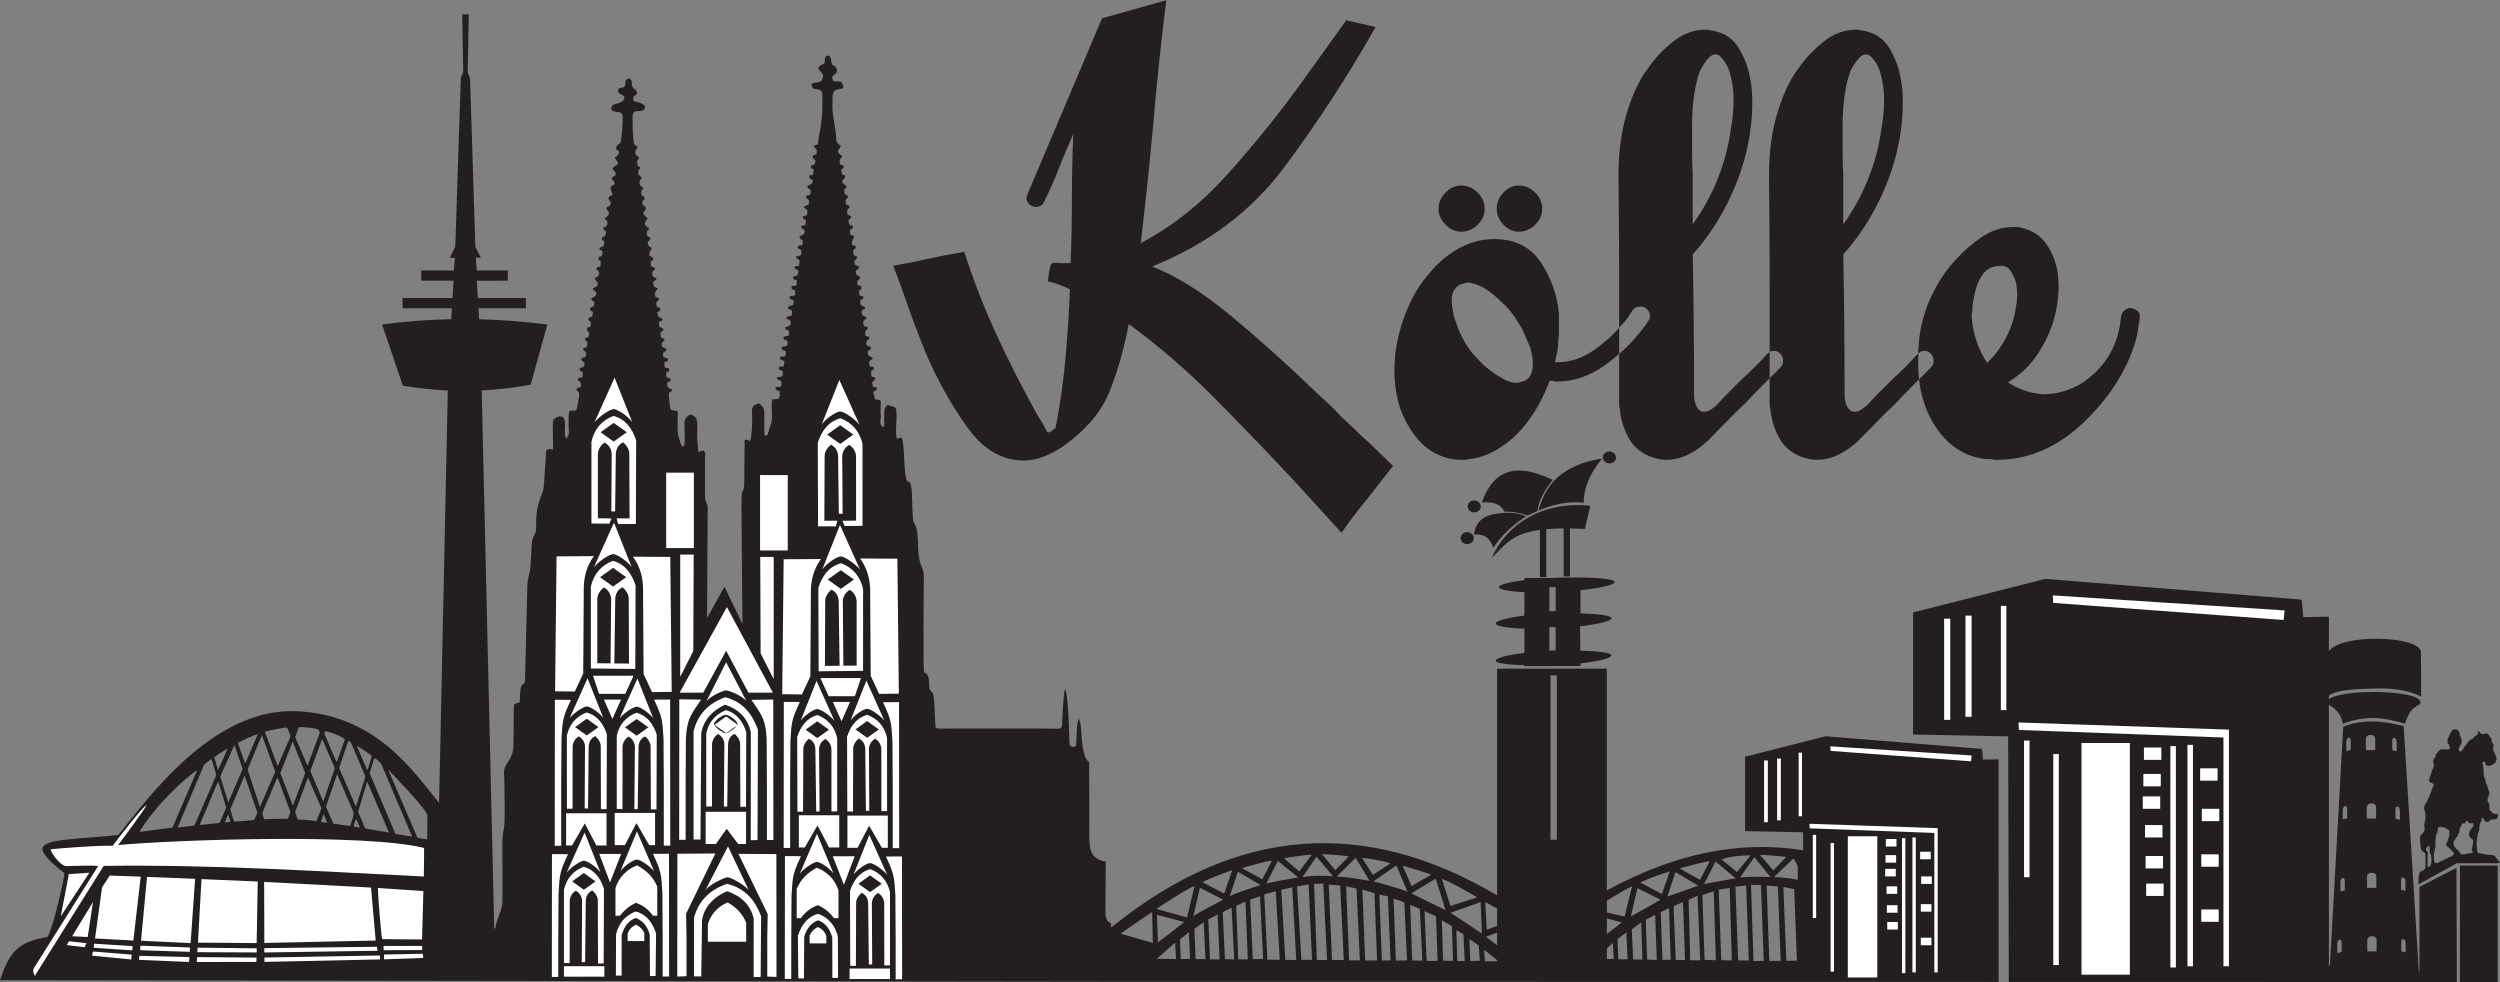
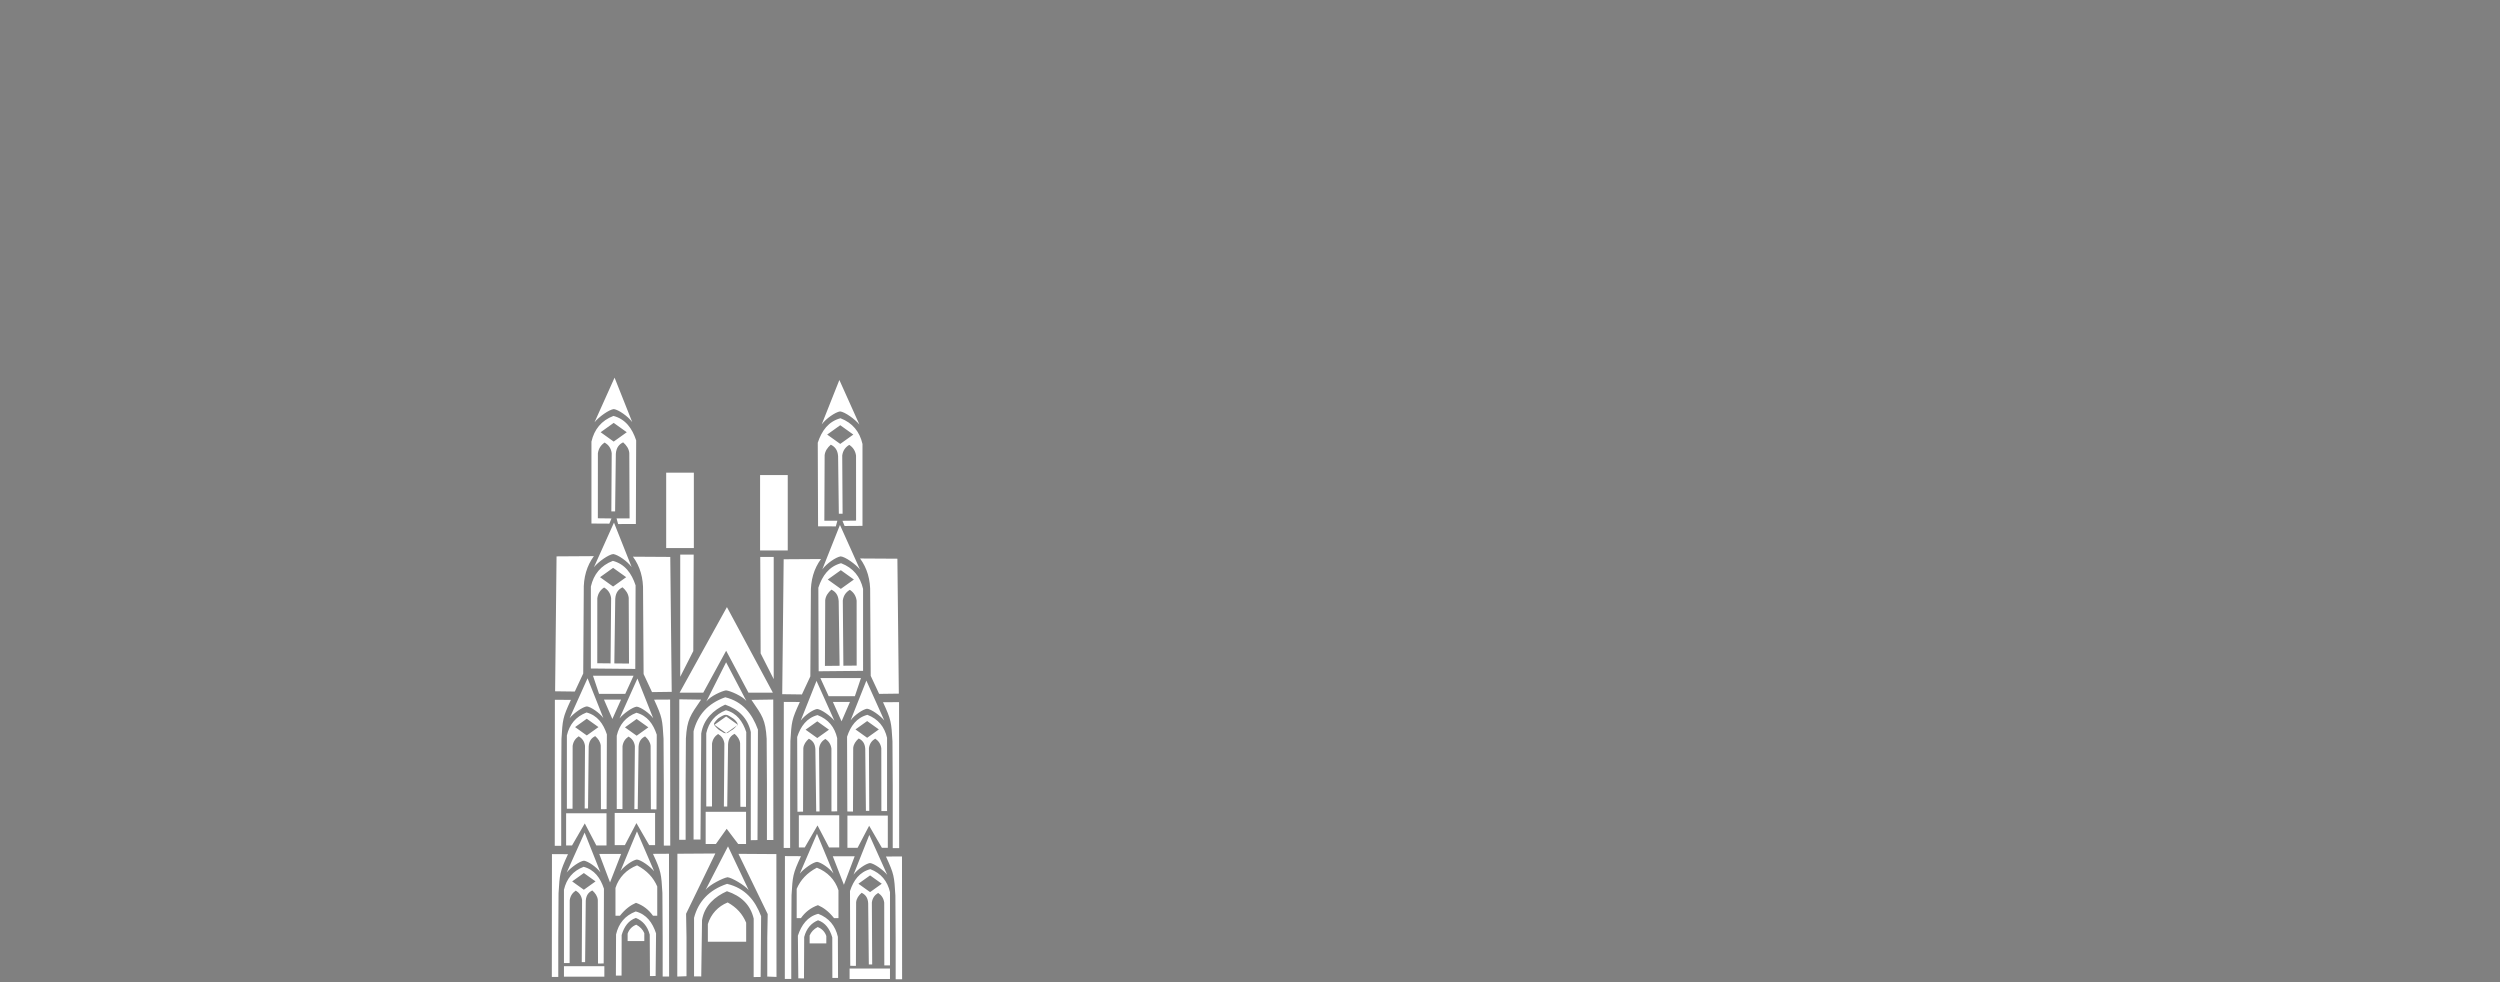
<svg xmlns="http://www.w3.org/2000/svg" viewBox="0 0 1022.827 401.773" height="401.773" width="1022.827" xml:space="preserve" id="svg2" version="1.1">
  <rect x="0" y="0" width="1022.827" height="401.773" fill="#808080" stroke="none" />
  <defs id="defs6" />
  <g transform="matrix(1.333,0,0,-1.333,0,401.773)" id="g10">
    <g transform="scale(0.1)" id="g12">
-       <path id="path14" style="fill:#231f20;fill-opacity:1;fill-rule:evenodd;stroke:none" d="M 0,5.508 C 28.91,91.836 54.578,123.594 145.52,138.008 c 17.757,27.519 52.273,181.387 52.183,195.781 -19.613,16.231 -48.793,38.223 -62.652,60.703 -12.293,19.922 0.316,26.953 18.019,33.379 32.832,11.914 155.305,16.563 201.758,22.734 3.184,0.508 7.508,-0.371 9.637,2.266 91.258,112.774 289.887,390.039 546.922,378.301 245.383,-11.211 359.823,-189.18 433.803,-278.301 l 2.54,-0.859 26.71,1263.508 c -45.79,2 -92.17,7.36 -137.95,14.7 l -63.78,187.83 c 69.98,9.53 140.74,14.96 212.25,16.37 l 1.86,33.41 h -151.37 v 31.37 h 153.12 l 3.6,53.51 -99.21,-0.18 v 31.37 h 100 l 3.29,38.58 -15.77,0.44 16.88,34.38 17,518.11 7.52,17.38 -3.33,177.32 h 20.41 l -3.56,-178.54 7.28,-16.87 16.27,-517.54 16.65,-34.09 -15.22,0.11 2.97,-39.27 h 95.21 v -31.38 l -95.27,-0.21 3.42,-53.12 h 147.27 v -31.37 h -145.64 l 2.23,-33.65 c 69.1,-1.72 138.91,-7.11 209.39,-16.13 l -51.24,-184.69 c -49.97,-9.04 -100.38,-15.34 -150.35,-17.71 l 38.52,-1651.041 3.7,-0.175 c 0,20.937 21.82,58.046 21.54,82.148 L 1542,424.766 c -0.01,14.922 0.57,29.297 4.27,43.75 5.15,20 1.74,116.25 1.74,145.507 0.01,35.391 -5.71,36.465 11.74,62.09 9.87,14.16 16,31.016 16.17,49.024 l 1.19,124.297 c 2.23,6.464 12.82,6.836 18.26,9.941 0.01,77.266 14.8,42.344 15.95,66.445 l 7.39,294.57 c 0.61,11.76 3.6,25.88 6.93,36.41 4.6,14.47 3.93,78.4 8.05,99.39 3.75,19.04 12.15,14.73 11.95,40.65 -0.3,40.91 -0.02,56.38 21.76,113.21 2.99,7.83 4.18,61.22 5.89,73.55 1.91,13.79 1.04,34.21 3.89,49.18 5.73,3.16 13.92,5.17 19.41,-0.57 3.22,20.64 -3.12,80.82 2.12,93.84 3.75,4.85 15.79,11.13 22.6,9.99 24.87,-4.13 4.41,-52.83 16.66,-67.93 9.56,10.09 8.39,14.28 7.67,29.1 -0.31,6.4 -2.05,48.51 2.42,56 l 17.15,1.22 c 4.4,0.98 1.86,0.05 4.45,1.93 1.28,2.61 7.98,40.23 7.98,45.19 0,15.97 -7.79,9.04 -7.94,17.06 -0.13,7.2 7.32,4.89 13.1,7.46 2.14,27.99 -8.49,9.19 -9.46,26.68 12.95,6.04 14.43,-3.24 15.79,16.88 -4.25,5.28 -7.08,4.85 -8.83,7.51 -4.53,6.94 0.08,6.24 2.07,7.45 14,8.54 6.26,-3.82 12.5,15.29 -3.15,3.38 -14.55,9.92 -9.83,14.3 7.21,6.68 13.22,-2.77 14.14,15.95 -4.18,9.96 -6.07,2.51 -9.86,13.24 5.47,5.35 2.91,1.01 11.02,4.89 7.56,21.47 -1.23,12.95 -5.24,25.37 6.67,10.26 7.02,-2.21 12.24,9.63 5.55,12.63 -6.43,11.81 -6.13,20.73 0.4,12.18 12.31,-2.69 12.31,16.91 0,10.17 -4.49,4.26 -8.29,13.24 6.4,12.46 10.37,1.16 13.5,13.41 4.27,16.68 -5.87,5.97 -8.07,18.74 6.95,9.81 13.16,1.85 14.19,21.6 -7.85,3.74 -8.99,3.18 -9.66,10.54 1.23,0.87 24.4,8.53 10.85,22.59 -5.45,5.68 -3.19,-3.11 -6.51,7.66 l 10.56,5.53 c 11.59,11.68 -1.9,16.89 -4.78,24.73 5.48,7.21 11.33,3.14 13.25,14.23 1.07,6.17 0.72,5.04 -2.31,8.94 -4.94,6.36 -3.58,-2.73 -5.49,8.98 7.25,9.59 12.91,-3.48 12.91,15.13 0,11.03 -1.85,4.49 -4.94,9.58 -1.12,1.85 -2.33,1.74 -1.71,5.27 2.23,12.59 12.02,-4.64 12.39,22.25 -21.33,8.57 -2.1,12.17 4.18,16.48 l 1.27,13.16 c -5.03,3.4 -6.16,2.16 -8.31,8.9 7.07,12.69 9.35,-3.59 13.96,21.28 -4.24,3.16 -7.61,5.19 -9.36,10.86 6.53,5.73 11.46,4 13.15,14.48 1.12,6.98 -1.78,7.71 -4.35,9.96 -9.99,8.78 4.98,7.56 8.15,17 4.21,12.57 -8.49,12.97 -6.57,20.01 2.15,7.89 5.92,1.18 10.36,7.94 10.22,15.57 -15.85,18.35 1.84,29.62 5.23,3.32 8.22,2.21 4.32,11.15 -4.37,10.05 -7.87,15.43 2.87,21 12.01,6.23 2,12.51 -2.37,18.39 -2.51,3.39 -1.05,6.16 6.14,9.4 3.01,1.36 4.86,2.92 5.24,9.51 -5.68,12.09 -18.12,13.39 0.63,23.63 8.75,4.77 5.7,10.44 2.57,14.36 -12.67,15.82 -1.65,9.1 3.99,17.85 1.38,2.13 2.24,5.54 2.53,12.07 -16.78,5.3 -5.81,20.56 4.35,24.25 5.2,23.23 7.13,52.96 7.13,77.87 0,24.26 -15.31,14 -33.07,21.85 -6.01,17.33 6.59,18.82 10.13,20.05 7.9,2.78 19.71,4.93 24.65,11.37 13.64,17.75 -16.07,17.6 -16.07,28.04 0,16.78 16.76,6.84 20.83,16.01 5.38,12.11 -3.81,16.58 12.4,24.2 16.25,-9.67 4.15,-15.01 11.56,-26.88 4.15,-6.64 13.56,-8.38 14.07,-20.42 -5.86,-6.71 -15.52,-7.33 -11.24,-22.02 3.47,-4.62 31.84,-4.56 35.02,-18.16 -1.78,-23.56 -27.41,-4.2 -36.27,-20.8 -3.76,-7.07 -1.09,-81.49 3.45,-93.21 3.66,-9.49 8.27,-1.97 9.21,-11.4 0.9,-8.91 -6.08,-1.03 -5.82,-14.56 0.27,-13.96 6.33,-6.26 11.39,-16.99 -3.63,-10.05 -6.78,-1.15 -5.28,-23.07 l 9.59,-6.55 c -2.83,-5.74 -7.2,-7.11 -7.2,-13.87 0,-9.84 6.48,-11.72 11.15,-17.02 -2.89,-8.68 -7.29,-7.79 -6.87,-16.72 0.18,-3.98 1.31,-6.58 3.88,-8.93 l 7.35,-4.61 c -1.74,-14.82 -6.94,0.06 -5.45,-23.93 4.32,-3.31 9.08,-3.17 9.85,-8.45 1.18,-8.06 -2.76,-2.71 -5.86,-10.21 -5.85,-14.16 10.33,-13.54 10.36,-21.69 -3.22,-8.36 -14.68,-14.5 -2.39,-24.11 12.95,-10.11 5.33,-5.78 0.61,-15.57 -6.98,-14.47 8.9,-18.24 10.41,-19.5 0.49,-14.96 -8.86,-0.73 -5.76,-25.09 6.63,-5.14 7.08,-1.26 11.13,-8.39 -3.75,-8.18 -4.5,-5.02 -9.35,-11.35 1.72,-5.08 1.09,-8.4 4.28,-12 5.13,-5.8 3.88,1.39 8.29,-6.91 -1.97,-13.47 -7.33,1.59 -7.14,-22.11 7.37,-5.19 8.12,-0.83 12.5,-10.03 -3.42,-9.71 -4.98,0.4 -8.22,-11.35 0.19,-17.91 2.91,-10.16 9.46,-14.59 10.48,-7.1 -3.1,-9.38 -5.29,-15.2 l 1.35,-10.64 c 3,-5.02 8.38,-5.56 12.78,-8.13 -4.57,-11.91 -13.21,-3.73 -10.07,-19.18 1.94,-9.55 6.57,-6.69 14.4,-12.55 -4.46,-3.5 -9.9,-7.6 -9.99,-16.23 -0.1,-11.59 5.66,-9 13.13,-12.57 -3.26,-15.79 -9.8,-4.86 -8.57,-19.41 1.11,-13.13 5.77,-5.06 12.93,-13.32 -1.69,-8.94 -3.99,-6.78 -9.97,-9.83 3.2,-13.67 -1.23,-11.07 10.12,-17.66 13.07,-7.56 0.81,-9.46 -4.46,-12.62 -1.37,-26.63 3.81,-8.89 14.02,-24.19 -8.48,-10.07 -12.71,-4.2 -7.99,-23.8 l 10.97,-4.56 c -1.93,-10.73 -12.94,-9.96 -8.64,-21.15 4.16,-10.84 19.82,-3.18 12.12,-14.41 -7.14,-10.45 -11.29,-0.91 -7.09,-20.75 6.9,-2.18 12.52,-1.71 13.66,-6.71 1.34,-5.94 -6.97,-6.81 -11.21,-7.93 1.65,-21.72 -0.94,-15.78 14.11,-19.06 l 1.3,-6.43 c -8.28,-10.22 -11.22,0.65 -9.08,-20.86 9.62,-4.55 6.26,1.96 13.56,-6.78 -2.79,-9.52 -3.41,-5.01 -11.32,-9.75 0,-5.71 -0.23,-11.61 3.52,-15.49 4.27,-4.42 4.64,-2.51 8.96,-4.27 0.39,-0.15 1.27,-1.17 1.54,-0.71 0.29,0.46 1.09,-0.42 1.56,-0.76 -2.97,-14.51 -13.94,-0.06 -9.5,-27.73 3.53,-21.96 0.07,-34.9 12.73,-36.72 6.1,-0.87 14.2,1.35 14.2,-7.41 0,-22.58 -3.79,-59.41 4.45,-79.53 2.99,-7.29 2.94,-16.71 8.81,-21.55 6.59,-5.45 3.38,-1.74 5.21,-1.04 4.9,9.68 1.62,60.33 1.62,71.87 0,11 12.49,29.84 24.88,23.56 23.77,-12.04 10.22,-36.4 15.79,-88.88 4.45,-42.11 -1.08,-17.66 18.63,-20.67 8.27,-10.14 3.86,-8.7 3.86,-21.8 v -115.35 c 0,-16.93 5.44,-21.8 8.32,-34.18 l -1.87,-341.85 53.28,95.84 55.23,-113.62 -3.07,367.46 c -0.03,60.47 9.13,27.76 8.72,66.03 l 1.08,130.41 c 8.67,3.22 9.68,-0.32 16.43,-2.82 5.68,9.17 6.87,50.29 6.84,65.32 -0.08,31.45 -6.95,41.57 20.35,50.49 14.99,-11.68 17.1,-15.01 16.98,-41.02 -0.09,-19.15 -0.02,-38.31 -0.02,-57.47 10.53,0 8.87,-1.55 11.31,6.47 l 8.21,25.81 c 8.75,21.47 -0.82,57.36 4.88,78.15 24.51,0 23.25,2.7 22.85,24.87 -8.46,3.08 -12.17,2.15 -13.34,11.03 9.88,6.95 19.06,-5.18 18.83,13.69 -0.16,14.61 -10.67,2.98 -15.31,17.11 14.33,4.42 20.02,-1.46 19.69,18.89 -9.44,6.83 -11.5,1.89 -13.79,10.82 6.27,7.74 6.76,1.91 15.99,4.93 6.07,24.96 -1.04,12.41 -11.47,23.41 l 0.93,6.54 c 7.5,0.94 17.24,-4.35 17.24,10.5 0,12.9 -9.57,5.09 -12.53,14.1 -3.26,9.91 7.9,4.63 13.48,7.68 4.82,2.64 5.92,12.26 2.71,15.88 -6.42,7.24 -9.46,-2.54 -11.16,11.51 12.68,7.83 18.2,-4.09 17.3,19.3 -7.18,3.66 -9.57,1.45 -12.62,9.06 6.66,7.62 21.81,2.59 17.18,19.94 -6.21,11.55 -9.19,0.03 -12.63,12.21 8.82,9.04 16.93,-3.58 16.93,15.13 0,8.75 -1.87,6.82 -5.65,8.99 -6.05,3.48 -4.3,-2.09 -6.93,6.14 6.66,11.77 18.47,-2.88 18.2,22.29 -10.85,3.85 -12.33,1.3 -12.79,12 15.73,4.63 17.86,-4.81 17.02,18.92 -9.9,2.74 -11.83,0.92 -10.87,12.99 l 15.02,1.35 1.5,15.86 c -9.78,3.25 -9.69,1.4 -12.48,10.35 10.03,7.69 16.47,-2.94 16.7,20.18 -8.48,4.3 -8.68,1.05 -12.2,11.37 6.9,3.51 6.7,1.58 13.87,2.81 6.34,28.61 -2.31,12.88 -9.56,26.97 11.84,7.26 16.87,-1.27 16.87,16.98 0,11.09 -8.62,3.84 -10.72,11.87 -2.12,8.11 7.62,6.08 13.6,7.69 7.21,23.03 -7.19,12.3 -8.55,25.83 6.33,7.38 14.63,0.76 15.72,17.02 -1.3,8.89 -6.69,4.61 -10.13,10.97 -0.2,0.38 -0.76,2.78 -1.01,3.36 4.01,3.28 8.18,3.3 14.11,5.05 l 1.05,14.66 c -8.1,5.22 -7.64,1.1 -9.64,12.26 l 12.64,2.49 c 2.73,20.08 4.23,12.31 -9.5,24.54 3.47,4.91 7.83,5.5 14.31,6.97 6.17,22.68 -3.97,14.18 -8.54,25.59 7.28,6.26 15.37,1.74 15.37,13.23 0,18.52 -8.66,4.58 -9.96,18.92 5.22,5.86 -0.3,0.57 6.02,3.39 5,2.24 12.83,7.47 9.5,15.52 -5.98,6.04 -9.64,2.26 -9.75,9.48 -0.12,7.86 3.53,3.08 11.49,7.39 l 2.3,15.74 c -6.15,2.82 -8.98,1.28 -9.26,10.3 7.21,7.06 12.99,-2.75 14.01,18.09 -5.91,5.12 -7.82,4.04 -8.61,13.03 6.83,5.46 12.88,0.67 13.06,12.93 0.2,12.64 -5.33,7.46 -9.67,17.07 5.22,3.08 8.31,3.26 13.22,5.64 1.09,8.19 1.62,14.97 2.73,23.72 1.01,7.86 3.7,14.91 4.63,22.07 6.89,52.66 6.17,46.54 6.17,105.5 0,12.56 -5.44,16.33 -17.13,17.5 -12.64,1.27 -12.8,3.94 -16.72,16.17 16.03,10.52 30.28,-3.24 35.73,22.26 3.62,17 -30.02,22.7 -4.11,36.87 8.44,4.61 7.18,-0.11 9.13,7.62 1.34,5.28 -0.9,6.73 1.8,13.53 3.44,8.68 12.7,9.88 16.4,0.47 2.85,-7.24 1.43,-18.24 7.34,-23.06 5.15,-4.19 4.38,0.52 8.81,-6.36 12.13,-18.9 -9.51,-22.52 -11.11,-30.17 1.1,-18.63 11.29,-11.38 27.81,-13.65 24.22,-39.91 -25.69,-6.01 -26.47,-44.81 -0.36,-18.45 -1.46,-41.67 1.2,-57.66 l 8.37,-52.71 c 3.65,-24.26 -3.43,-29.1 15.83,-42.55 -8.73,-17.9 -16.45,-14.14 4.41,-31.92 -3.96,-6.75 -9,-7.22 -7.93,-16.95 1.41,-12.7 4.64,-6.5 12.31,-12.04 -1.1,-9.21 -1.45,-6.58 -7.8,-10.93 0.36,-3.19 0.57,-7.78 1.61,-10.81 3.9,-11.42 10.68,-1.72 10.29,-11.97 -0.32,-8.65 1.46,0.18 -3.97,-5.74 -11.77,-12.8 2.61,-14.76 9.27,-24.85 -4.07,-10.05 -7.61,-1.32 -7.61,-13.24 0.01,-15.08 4.85,-6.75 11.95,-17.02 -3.18,-7.98 -7.65,-5.42 -7.65,-13.24 0,-16.05 4.42,-9.08 12.55,-17.02 -2.41,-10.24 -8.66,-5.02 -8.04,-16.29 0.73,-12.91 4.86,-8.63 12.39,-13.96 -1.62,-13.88 -10.27,-3.23 -7.79,-18.58 0.73,-4.51 2.31,-6.29 5.31,-8.21 6.61,-4.24 2.28,2.31 8.44,-5.36 -3.57,-10.31 -4.95,-2.85 -9.94,-11.34 0.37,-21.35 4.17,-8.99 12.86,-18.91 -1.07,-10.49 -7.86,-4.95 -6.77,-24.49 6.62,-3.72 11.45,-0.85 11.79,-8.19 0.3,-6.53 -4.79,-1.92 -7.83,-10.81 0.05,-20.1 4.95,-10.77 12.56,-18.91 -1.54,-6.47 -5.03,-6.59 -9.46,-13.24 2.99,-16.24 5.5,-10.83 15.28,-16.54 -2.25,-13.61 -12.16,-5.15 -10.2,-18.08 2.17,-14.32 9.27,-4.3 13.35,-16.43 -4.21,-7.08 -5.85,-3.12 -8.62,-11.36 -2.27,-13.89 5.02,-9.56 12.66,-15.12 0.2,-11.69 -1.7,-5.45 -7.62,-13.2 l 1.09,-12.74 c 6.64,-4.44 6.8,-0.92 12.53,-5.56 -1.76,-14.4 -8.78,-2.88 -10.04,-13.89 -1.92,-16.7 10.47,-11.57 15.47,-18.77 -2.46,-9.29 -2.25,-2.62 -7.65,-7.46 -1.13,-1.01 -5.15,-1.97 -3.02,-11.02 2.57,-10.82 9.98,-5.47 14.94,-13.8 -5.22,-7.49 -11.32,-4.21 -10.19,-15.75 1.3,-13.25 4.41,-7.29 13.8,-12.62 -1.66,-16.08 -10.31,1.29 -7.23,-26.36 4.55,-1.26 8.78,-1.62 12.53,-4.17 -3.64,-15.13 -9.2,-3.98 -9.91,-16.81 -0.61,-11.06 6.86,-10.94 14.27,-12.63 -0.59,-13.08 -1.86,-5.85 -9.99,-13.78 -0.13,-11.83 2.29,-13.41 11.2,-17.53 3.67,-1.68 2,-0.05 4.25,-2.76 -3.87,-13.97 -13.89,2.71 -9.76,-25.84 9.07,-1.95 6.9,0.71 14.16,-4.22 -4.34,-16.12 -12.91,2.55 -8.13,-27.32 4.66,-1.01 9.18,-1.75 12.52,-4.29 -2.38,-6.54 -5.41,-8.48 -11.09,-12.68 l 3.35,-14.19 12.13,-2.48 c -0.58,-9.1 -2.32,-8.17 -11.98,-12.83 l 5.97,-23.32 c 10.64,-2.63 17.51,1.97 17.51,-11.37 l -0.84,-33.41 c 0.08,-2.07 1.33,-4.96 1.16,-8.25 -0.82,-7.92 -3.1,-17.2 0.42,-25.62 2.2,-5.28 4.08,-4.33 9.03,-6.6 2.32,13.75 -1.11,47.52 2.85,57.48 2.53,6.36 3.38,2.77 7.52,10.54 6.95,-1.09 7.78,-2.06 14.85,-4.52 7.35,-2.56 6.48,-0.46 10.93,-6.21 6.7,-16.45 -3.28,-72.23 3.24,-93.15 6.49,1.65 8.01,3.94 15.79,2.63 7.06,-27.48 6.11,-60.29 8.36,-89.54 5.15,-67.31 12.96,-31.02 19.26,-55.05 6.15,-23.39 1.93,-97.48 8.57,-114.14 3.01,-7.54 5.43,-8.26 7.8,-16.79 5.97,-21.47 4.91,-44.44 5.94,-67.46 2.33,-51.78 17.39,-53.31 17.19,-81.24 -0.28,-39.96 -2.34,-274.702 0.59,-294.956 17.8,-5.254 15.38,-30.352 16.49,-49.395 0.29,-4.883 10.71,-11.504 12.42,-21.113 4.67,-26.016 3.65,-65.606 5.91,-88.926 0.85,-10.059 -0.87,-13.32 12.04,-13.32 l 325.2,0.156 c 50.46,-0.254 52.36,-6.094 52.14,21.211 -0.06,7.285 4.52,93.476 8.36,98.848 9.08,-4.922 12.3,-115.176 13.15,-138.516 0.83,-22.578 -2.01,-37.676 11.43,-37.676 12.26,0 9.66,5.176 10.36,16.485 0.65,11.542 1.43,61.562 6.65,69.277 8.49,-7.012 8.63,-45.801 9.68,-57.539 2.71,-30.41 6.65,-62.617 23.1,-76.055 l 0.53,-230.293 c -0.19,-42.012 8.09,-66.973 50.37,-74.414 l -0.92,-155.781 c 0.44,-34.434 16.68,-27.969 16.59,-34.766 l -0.14,-11.211 c 3.75,1.739 9.14,6.231 11.78,7.989 375.85,300.039 767.11,331.308 1173.84,90.293 v 695.82 h 336.82 v -680.43 c 204.63,111.192 402.7,154.668 602.56,123.203 l -0.13,55.196 -177.98,3.418 v 228.437 l 247.56,62.754 479.54,-38.809 2.99,-32.773 47.89,0.84 V 0.352 L 3407.27,0.762 V 0.723 L 0,5.508 Z M 7540.68,0 l -1.16,350.449 -113.7,-58.594 V 32.715 L 7424,32.285 7377.48,785.313 c -68.92,18.359 -129.86,20.625 -185.64,-1.661 L 7151.11,50.449 7148,49.766 V 851.016 c 3.85,-3.243 9.1,-5.918 12.48,-8.438 16.18,-12.012 27.58,-29.473 29.72,-49.629 74.75,26.387 122.79,19.824 191.23,0 4.16,12.324 9.66,26.211 16.41,36.328 6.96,10.391 15.46,15.547 25.94,21.485 4.53,2.578 5.82,4.98 4.6,10.312 -8.13,35.742 -243,39.199 -280.38,6.739 v 11.054 c 22.91,19.356 95.96,20.645 137.77,21.953 51.08,1.602 105.91,-3.105 145.15,-25.136 l -0.34,137.966 c -6.58,50.16 -246.19,55.69 -282.58,1.82 v 105.84 l -78.59,-1.39 -4.89,53.77 -786.75,63.67 -406.16,-102.95 V 759.629 l 292,-5.606 L 6165.48,0.352 7540.68,0 Z m -250.57,745.84 v -34.004 h -28.68 v 34.004 c 0,16.601 29.3,17.031 28.67,0 h 0.01 z m -75.3,-5 v -28.672 l -13.43,-3.477 v 28.672 c 0,14.004 13.74,17.93 13.43,3.477 v 0 z m 127.72,-0.43 v -28.691 l 13.44,-3.477 v 28.672 c 0,14.004 -13.74,17.93 -13.44,3.496 v 0 z M 7292.79,535.684 V 501.68 h -28.68 v 34.004 c 0,16.601 29.32,17.031 28.68,0 v 0 z m -88.72,-4.532 v -28.691 l -13.43,-3.477 v 28.692 c 0,13.984 13.72,17.91 13.42,3.476 h 0.01 z m 148.32,-1.347 v -28.692 l 13.44,-3.476 v 28.691 c 0,14.004 -13.74,17.93 -13.45,3.477 h 0.01 z m -58.8,-206.895 v -34.004 h -28.67 v 34.004 c 0,16.602 29.31,17.031 28.67,0 v 0 z m -96.81,-12.617 v -28.691 l -13.44,-3.477 v 28.691 c 0,14.004 13.74,17.93 13.44,3.477 v 0 z m 172.6,1.895 v -28.692 l 13.43,-3.476 v 28.691 c 0,14.004 -13.73,17.91 -13.43,3.477 v 0 z M 7294.41,127.949 V 93.945 h -28.69 v 34.004 c 0,16.602 29.32,17.031 28.69,0 v 0 z m -107.33,-6.972 V 92.305 l -13.45,-3.477 V 117.5 c 0,14.004 13.75,17.93 13.44,3.477 h 0.01 z m 183.11,1.894 V 94.199 l 13.44,-3.477 v 28.672 c 0,14.003 -13.74,17.929 -13.44,3.476 v 0 z m 71.23,363.438 c -2.66,-5.528 1.97,-13.477 -0.06,-21.153 -1.46,-5.449 -8.89,-9.922 -13.01,-17.148 -1.32,-2.324 -0.49,-39.629 4.64,-44.942 3.03,-3.125 9.28,-4.902 10.85,-9.707 0.93,-2.812 0.55,-33.437 0.59,-39.746 0.01,-3.652 -0.33,-5.234 -2.76,-7.148 -1.79,-1.406 -3.7,-4.043 -5.46,-4.805 -4.99,-2.187 -7.26,-0.469 -11.17,-9.375 -1.3,-2.949 0.7,-6.133 -1.56,-8.34 l -0.94,-24.394 118.25,64.863 125.83,0.332 c 3.32,0.098 5.92,2.52 3.77,5.215 -1.11,1.406 -1.75,1.328 -2.89,2.441 -1.3,1.27 -1.15,1.739 -1.96,3.36 -1.62,3.242 -3.08,2.617 -4.85,5.801 -0.96,1.757 -2.8,4.726 -4.71,5.957 -4.65,2.968 -12.25,2.128 -18.66,2.753 -6.63,0.645 -11.26,1.915 -17.53,3.282 -2.9,0.625 -6.08,1.133 -9.24,1.425 -2.94,0.274 -5.78,0.528 -6.63,4.024 -0.52,2.207 -0.29,7.031 -0.79,9.805 -1.93,10.722 -2.99,16.816 -0.75,28.027 0.58,2.891 1.06,5.918 1.49,9.102 1.76,12.851 0.25,6.093 4.43,16.914 1.43,3.671 0.91,5.312 1.33,9.218 0.6,5.645 0.35,11.973 3.85,17.539 1.79,2.832 2.26,4.004 3.04,7.676 0.67,3.106 0.47,5.801 3.04,7.539 3.98,-2.48 2.43,-4.765 4.88,-8.105 1.28,-1.758 5.09,-3.828 6.97,-6.641 1.96,0.586 3.92,1.367 5.89,1.992 2,0.625 3.27,2.032 4.3,3.301 1.47,1.777 1.71,2.715 4.38,3.242 6.48,1.328 7.89,-0.781 13.11,0.957 8.77,2.93 6.63,7.422 7.9,15.45 -3.83,0.605 -3.1,1.64 -8.01,0.585 -4.35,-0.917 -2.35,-0.058 -5.85,2.168 -3.29,2.09 -3.22,0.743 -5.51,4.024 -1.73,2.461 -3.73,2.851 -4.98,4.512 -2.2,3.007 -2.48,12.851 -2.09,16.464 0.36,3.379 -0.44,5 -2.32,6.895 -1.93,1.992 -2.42,2.891 -3.1,6.465 -1,5.176 1.74,11.387 3.34,15.371 1.94,4.824 2.59,10.898 0.53,15.801 -0.95,2.246 -2.5,3.886 -3.18,6.328 -0.71,2.558 -0.73,5.703 -1.45,8.086 -1.87,6.172 -4.79,5.508 -5.39,13.945 -0.89,12.637 -6.3,8.672 -6.21,31.953 0.02,5.625 -0.92,11.992 -1.68,17.227 -0.92,6.523 -5.13,10.957 3.41,11.465 3.07,0.175 3.85,-2.051 3.95,-5.098 0.11,-3.516 0.63,-5.313 3.12,-6.465 1.22,-0.566 6.12,-1.816 7.34,-1.601 11.2,1.953 7.98,2.402 13.17,5.8 2.42,1.582 4.28,1.485 6.15,3.379 1.91,1.953 1.53,4.336 2.32,7.188 0.93,3.398 2.15,3.886 3.25,6.523 -3.77,4.063 -3.33,4.531 -4.61,10.84 -1.01,4.961 -3.32,5.938 -5.17,10.41 -0.88,2.149 -1.02,3.965 -1.47,6.153 -1.12,5.507 1.02,5.683 0.56,14.433 -0.15,2.695 -1.25,3.672 -2.77,5.02 -4.23,3.808 -0.97,12.773 -6.05,17.187 -2.21,1.914 -2.34,1.445 -3.38,4.57 -3.35,10.079 -15.23,8.79 -21.11,5.254 -0.82,0.352 -2.36,1.563 -3.43,2.188 -1.33,0.742 -2.7,0.937 -3.86,1.836 -1.74,1.328 -2.71,4.629 -5.28,6.367 -3.06,-2.207 -2.73,-6.934 -2.96,-11.328 -1.67,-1.211 -2.38,-1.621 -4.67,-2.539 -4.79,-1.953 -8.36,-7.969 -11.41,-10.274 -1.3,-0.996 -3.31,-1.738 -4.94,-2.304 -1.16,-0.391 -1.15,-0.293 -2.3,-1.094 -1.48,-1.035 -0.76,-0.41 -1.82,-2.012 -1.23,-1.836 -2.19,-2.109 -3.62,-3.594 -1.27,-1.308 -1.75,-3.125 -2.78,-4.843 -1.23,-2.11 -2.07,-2.227 -3.49,-3.731 -1.2,-1.269 -2.23,-2.754 -3.05,-4.179 -1.42,-2.461 -1.87,-2.129 -3.42,-3.809 -1.58,-1.699 -3.25,-8.75 -9.41,-12.676 -1.88,-1.211 -3.15,0.313 -4.73,1.309 -1.43,0.918 -1.36,0.371 -1.58,2.265 -0.12,1.016 -0.27,2.539 -0.29,3.477 -0.07,2.285 1.05,3.281 1.91,5.293 0.72,1.699 1.05,3.594 1.86,5.351 1.95,4.258 3.88,3.086 4.89,9.629 0.85,5.469 0.09,10.02 -2.15,14.766 -1.26,2.656 -2.76,5.156 -3.39,8.027 -0.94,4.395 -0.88,7.93 -3.18,11.25 -2.22,3.184 -4.18,5.977 -8.69,6.036 -3.63,0.039 -10.24,-0.274 -11.99,-2.403 -2.11,-2.578 -1.85,-6.133 -5.16,-9.668 -2.06,-2.226 -2.59,-7.09 -4.38,-10.097 -2.85,-4.805 -3.77,-2.168 -4.29,-10.079 -1.01,-15.058 3.08,-10.117 5.01,-15.8 0.64,-1.914 2.86,-10.196 1.73,-11.485 -1.14,-1.289 -2.78,-2.129 -4.93,-2.285 -6.83,-0.469 -21.5,2.891 -25.67,-1.406 -1.42,-1.445 -1.9,-2.481 -3.45,-3.789 -3.77,-3.184 -2.97,-3.906 -5.08,-5.938 -2.64,-2.558 -4.49,-1.933 -3.74,-7.031 1.05,-7.148 -2.71,-5.195 -5.16,-9.16 -2.27,-3.633 -3.13,-7.656 -2.61,-11.934 0.75,-6.093 2.58,-3.75 1.39,-12.246 -0.64,-4.531 -1.73,-7.715 -3.97,-10.605 -2.47,-3.164 -2.29,-7.129 -3.44,-11.367 -1.2,-4.434 -3.05,-6.368 -4.29,-10.176 -0.68,-2.09 -0.87,-3.965 -1.39,-5.821 -0.58,-2.109 -1.48,-3.418 -2.46,-5.312 1.85,-2.871 6.04,-7.129 9.5,-8.164 6.03,-1.817 6.97,-2.266 4.43,-10.567 -0.88,-2.871 -1.65,-3.261 -3.01,-5.703 -1.16,-2.07 -1.39,-4.863 -1.96,-7.207 -1.81,-7.285 -4.61,-7.539 -5.69,-12.187 -0.62,-2.715 -0.51,-4.59 -1.72,-7.012 -1.37,-2.793 -2.59,-3.066 -3.54,-5.195 -0.92,-2.051 -1.23,-4.668 -2,-6.778 -1.1,-3.066 -2.41,-3.339 -3.54,-5.585 -16.56,-25.645 5.62,-18.125 -5.19,-64.004 h 0.01 z m 33.9,-66.895 c 0,-6.797 -0.75,-4.687 -1.76,-9.394 -3.44,-15.938 -4.64,-22.54 -2.36,-38.34 1.18,-8.106 5.69,-7.461 12.26,-5.742 2.2,0.585 3.13,1.347 4.31,2.519 3.49,3.457 5.6,2.207 9.96,4.102 3.85,1.679 1.85,3.32 8.73,4.941 7.42,1.758 5.61,3.242 8.88,4.863 5.66,2.793 6.03,-0.175 15.44,8.496 0.92,0.86 0.97,1.133 1.73,1.817 -2.06,3.086 -3.01,6.445 -4.22,7.539 -1.52,1.367 -2,0.723 -3.34,2.754 -0.82,1.25 -1.25,2.812 -2.35,3.73 -0.94,0.801 -2.16,1.055 -3.43,2.266 -1.32,1.289 -1.74,2.363 -2.82,3.262 -3.17,2.695 -3.47,0.625 -6.34,5.859 -1.63,2.969 -4.37,4.219 -1.46,7.559 2.26,2.597 2.86,4.57 3.75,8.437 1.92,8.242 1.63,4.688 3.4,8.75 2.09,4.766 3.46,17.754 0.86,22.852 -0.74,1.445 -2.75,2.207 -4.3,2.929 -1.67,0.801 -3.47,1.192 -4.83,2.422 -5.35,4.844 -1.21,3.008 -10.82,4.063 -1.6,0.195 -4.45,1.093 -5.82,1.132 -0.72,0.04 -5.28,-0.976 -5.75,-1.191 -4.7,-2.07 -2.25,-12.168 -4.84,-17.246 -2.09,-4.102 -2.93,-2.832 -4.13,-10.801 l -1.31,-20.351 c 0.08,-2.051 0.56,-4.981 0.56,-7.227 v 0 z m 82.84,67.637 c -2.1,-2.949 -1.64,-2.5 -2.93,-6.113 -2.41,-6.7 -4.55,-3.458 -6.01,-13.028 -0.35,-2.285 -0.42,-6.816 -1.02,-8.535 -0.57,-1.699 -2.52,-3.223 -3.63,-5.469 -1.13,-2.265 -1.54,-4.863 -2.48,-7.011 -1.41,-3.223 -2.89,-1.739 -4.42,-5.098 -1.56,-3.418 -1.4,-3.535 -3.67,-5.84 -2.87,-2.93 -3.71,-10.176 -2.81,-14.98 1.52,-8.067 2.46,-4.161 5.31,-8.75 0.79,-1.27 0.82,-1.954 1.94,-3.028 2.2,-2.09 2.86,-0.879 4.84,-4.277 1.62,-2.774 3.17,-2.305 5.1,-4.395 2.92,-3.164 1.09,-7.011 5.81,-8.3 7.36,-2.032 10.85,0.664 21.08,2.05 2.75,0.391 6.04,0.547 8.77,1.192 3.63,0.879 4.53,0.742 6.32,3.301 -2.38,4.414 -4.83,2.539 -3.6,9.96 0.7,4.219 2.04,7.559 2.63,11.758 0.55,3.907 1.22,8.946 1.36,13.008 0.17,4.356 -1.19,2.168 -6.4,7.93 -3.3,3.652 -4.23,2.285 -5.61,8.828 -0.6,2.851 -1.07,2.851 -0.39,5.976 2.81,12.833 0.93,7.208 7.37,14.356 1.21,1.328 1.76,2.891 3.05,4.18 3.09,3.086 2.52,3.867 2.52,8.925 0,1.602 -1.49,3.926 -2.49,4.219 -0.3,0.098 -10.34,-2.91 -13.27,2.149 -0.73,1.269 -0.9,2.363 -1.78,3.535 -0.76,1.015 -1.84,1.445 -3.06,2.148 -2.04,-1.465 -2.89,-4.004 -4.23,-6.64 -0.76,-1.485 -0.91,-2.403 -2.95,-2.5 -1.31,-0.059 -3.76,0.312 -5.35,0.449 v 0 z m -106.64,-93.106 c 0,-4.531 -0.59,-7.754 -0.58,-10.644 l -0.26,-26.25 c 0,-3.301 4.02,-7.149 7.84,-1.172 0.55,0.84 0.63,1.348 1.36,2.422 4.19,6.113 2.75,20.762 2.03,27.656 -1.52,14.258 -4.8,3.106 -4.72,22.832 0.01,2.324 -0.25,4.238 -0.55,6.133 -0.38,2.402 -1.11,3.008 -2.68,3.984 -3.17,-2.461 -2.44,-3.554 -4.42,-5 -3.78,-2.773 -3.04,-1.191 -3.47,-6.582 -0.58,-7.168 5.45,-2.285 5.45,-13.379 v 0 z m 98.56,-36.465 h 116.03 V 0 H 7550.08 V 357.48 Z M 5482.75,64.902 l 32.37,0.762 -8.32,219.434 -33.16,6.601 9.11,-226.797 z M 5430.4,65 l 34.91,-0.137 -8.51,228.575 -34.4,2.734 8,-231.172 z m -48.58,-0.488 31.51,0.352 -8.56,232.95 -30.45,0.488 7.5,-233.789 z m -55.25,227.832 8.08,-226.055 32.89,-0.059 -8.2,230.059 -32.77,-3.945 z m -43.64,-225.313 32.46,-0.898 -6.6,222.734 -33.56,-5.527 7.7,-216.309 z m -57.86,200.254 6.75,-199.512 34.48,-0.918 -6.41,211.504 -34.82,-11.074 z m -42.36,-14.785 5.06,-185.625 30.62,-0.332 -8.05,198.125 -27.63,-12.168 z m -45.95,-19.824 6.42,-165.098 3.38,0.274 25.25,-0.43 -6.34,178.047 -28.71,-12.793 z m -34.24,-164.629 25.27,0.078 -5.08,158.848 -25.54,-12.618 5.35,-146.308 z m -51.18,123.125 4.14,-122.559 29.59,-0.801 -5.11,138.028 -28.62,-14.668 z m -86.89,-59.512 2.52,-61.933 28.49,0.039 -3.77,82.402 -27.24,-20.508 z m 44.03,30.156 3.83,-92.48 28.73,-0.43 -3.83,113.789 -28.73,-20.879 z m -76.63,-91.289 20.99,0.312 -2.56,48.906 -18.43,-16.445 V 70.527 Z m -1381.88,153.614 93.26,-26.055 23.2,96.523 c -14.92,-3.183 -114.25,-66.953 -116.46,-70.468 v 0 z m 1381.88,-10.821 54.41,-12.48 23.17,93.047 c -9.22,-3.379 -47.36,-25.41 -77.58,-44.199 V 213.32 Z m -1491.58,-65.273 98,-27.91 -2.19,94.355 c -0.87,0.137 -87.18,-57.91 -95.81,-66.445 v 0 z m 1011.12,64.121 c 12.25,-5.879 94.58,-62.051 96.98,-63.691 l -3.92,96.992 -93.06,-33.301 z m -119.67,59.863 c 0.02,-0.039 97.71,-47.597 104.97,-51.269 l -30.04,96.543 -74.93,-45.274 z m 229.46,-132.89 c 1.12,-2.032 18.85,-15.215 33.85,-26.231 v 38.36 l -33.85,-12.129 z m -801.57,-69.082 28.49,-0.723 -8.08,158.906 -27.12,-13.906 6.71,-144.277 z m 77.44,182.714 8.04,-182.441 31.84,0.02 -9.57,192.812 -30.31,-10.391 z m 143.91,40.723 13.43,-225.508 32.49,0.059 -10.45,231.426 -35.47,-5.977 z m 192.83,-226.992 -10.24,220.644 -31.9,6.192 9.09,-226.914 33.05,0.078 z m 110.43,-0.606 34.11,0.391 -8,177.363 -7.39,3.828 -25.79,8.516 7.07,-190.098 z m -490.16,168.086 6.38,-164.375 29.4,-0.274 -7.06,177.422 -28.72,-12.774 z m -85.41,-41.601 4.99,-122.832 29.54,-0.254 -5.91,137.891 -28.62,-14.805 z m -42.86,-29.238 3.84,-92.54 30.26,-0.43 -5.38,113.281 -28.72,-20.312 z m 266.78,120.058 12.47,-215.156 33.44,-0.527 -12.24,223.066 -33.67,-7.383 z m 294.14,-217.187 -8.22,206.718 -37.03,10.743 8.61,-217.227 36.64,-0.234 z m 368.32,0.996 -40,32.246 2.56,-35.605 37.44,-0.059 v 3.418 z m -82.28,-2.402 29.14,0.664 -3.44,46.739 -28.59,20.039 2.89,-67.442 z m -962.47,6.641 59.26,-0.644 -2.79,50.097 -56.47,-49.453 z m 683.17,197.5 7.97,-202.617 26.6,0.332 -8.25,196.25 -26.32,6.035 z m 226.13,-203.828 -3.25,106.445 -31.08,18.418 4.02,-124.219 30.31,-0.644 z m -417.87,2.363 31.33,0.332 -11.58,234.356 -28.24,-0.918 8.49,-233.77 z m -151.91,1.406 38.11,-0.781 -12.34,210.606 -35.17,-9.219 9.4,-200.606 z m 580.08,90.508 2.92,-94.863 22.73,-0.117 -4.01,82.519 -21.64,12.461 z m -91.17,-94.219 33.63,-0.039 c -1.27,45.528 -3.38,90.977 -5,136.504 l -35.02,15.723 6.39,-152.188 z M 4078.35,299.277 c 3.17,-76.445 6.28,-155.214 9.93,-231.64 l 36.1,0.039 -10.98,228.437 -35.05,3.164 z m 287.17,-233.691 -7.72,158.867 -29.55,12.52 6.18,-170.938 31.09,-0.449 z m -743.76,65.41 2.18,-60.391 28.46,0.195 -3.2,81.894 -27.44,-21.699 z m 830.27,102.461 81.62,26.27 c -25.4,14.941 -86.66,51.23 -108.23,56.484 l 26.61,-82.754 z m 111.15,-72.871 31.85,11.523 v 53.164 c -17.41,10.352 -33.21,19.141 -36.44,19.571 l 4.59,-84.258 z m -347.93,148.125 c 4.14,-0.059 100.96,-27.363 104.57,-31.797 l -33.8,80.899 -70.77,-49.102 z M 3554.11,121.66 c 0.18,0.078 80.28,61.328 80.95,62.481 l -84.01,22.05 3.06,-84.531 z m 1377.74,25.625 c 20.17,15.586 42.19,32.754 45.86,35.547 l -45.86,12.578 v -48.125 z m -1269.06,54.863 c 23.89,16.133 64.44,35.352 90.94,50.743 l -70.92,36.543 -20.02,-87.286 z m 1342.76,-0.703 c 1.09,0.118 90.62,50.606 90.84,50.918 l -70.52,35.801 -20.32,-86.719 z M 4102.47,323.34 c 31.51,0 70.28,-7.735 101.29,-12.774 l -42.98,70.528 -58.31,-57.754 z m 1015.14,-61.016 c 0.38,-0.058 81.63,29.141 94.83,33.321 l -70.14,41.679 -24.69,-75 z m 112.5,38.438 96.65,17.617 -61.19,51.504 -35.46,-69.121 z M 3774.28,263.105 c 21.83,11.641 71.57,26.934 94.89,34.336 l -69.65,41.055 -25.24,-75.391 z m 112.41,39.18 c 30.65,7.832 73.87,14.102 98.03,18.731 l -62.6,50.683 -35.43,-69.414 z m -195.97,3.867 66.83,-34.511 24.39,71.484 c -4.54,-0.215 -83.66,-30.645 -91.22,-36.973 v 0 z m 1343.31,-0.566 66.67,-35.215 24.27,68.926 c -30.29,-8.965 -62.33,-20.586 -90.94,-33.711 v 0 z m -1036.24,16.562 c 44.48,6.368 76.06,3.321 93.51,2.461 l -50.51,60.235 -43,-62.696 z m 1342.76,-1.347 c 35.52,3.047 58.21,2.773 93.39,1.25 l -49.25,61.211 -44.14,-62.461 z m 104.04,1.25 c 16.72,0.273 67.83,-5.996 72.9,-8.184 l 0.26,38.867 c 0.05,5.801 -9.19,22.071 -13.52,26.075 l -59.64,-56.758 z m -1632.57,27.422 62.24,-34.219 29.57,57.226 c -11.69,-0.039 -89.7,-21.171 -91.81,-23.007 v 0 z m 1343.37,-1.192 62.63,-34.511 29.28,56.562 c -4.38,1.953 -89.41,-19.785 -91.91,-22.051 v 0 z m -822.82,-53.633 60.07,34.649 c -5.73,3.516 -83.01,27.226 -87.33,27.07 l 27.26,-61.719 z m -118.68,33.848 53.86,36.016 c -8.25,3.691 -85.43,19.101 -86.79,15.625 l 32.93,-51.641 z m -272.96,51.094 46.76,-40.293 38.48,51.504 c -16.67,0 -83.62,-10.254 -85.24,-11.211 v 0 z m 1390.21,-42.012 42.15,51.367 c -34.02,-0.625 -66.54,-3.554 -89.24,-12.929 l 47.09,-38.438 z m -1233.03,5.567 41.59,42.265 c -7.43,2.676 -70.27,7.227 -81.87,6.738 l 40.28,-49.003 z m 1344.84,-0.625 39.45,41.445 c -25.32,2.07 -55.95,6.387 -80.81,6.387 l 41.36,-47.832 z m -683.91,598.515 h 19.29 V 436.699 h -19.29 v 504.336 z m -80.3,68.965 v 74.53 c -51.75,1.41 -87.69,8.09 -88.04,15.88 -0.36,7.87 35.61,18.05 88.04,24.14 v 71.95 c -45.91,1.78 -77.63,8.13 -77.96,15.38 -0.33,7.36 31.18,15.58 77.96,21.58 v 6.62 h 81.51 c 98.08,4.45 195.21,-0.26 195.75,-12.07 0.39,-8.69 -43.51,-19.28 -105.05,-25.43 v -71.35 c 55.43,-1.13 94.59,-6.58 94.95,-14.71 0.38,-8.2 -40.27,-18.47 -96.39,-24.61 l 0.87,-74.98 c 55.98,-1.11 95.23,-6.29 95.52,-14.39 0.31,-8.145 -38.52,-18.224 -94.81,-24.395 l -0.14,-8.243 -172.21,-0.156 v 2.617 c -51.88,1.387 -87.69,6.25 -88.04,14.063 -0.37,7.89 35.45,17.484 88.04,23.574 v 0 z m 76.68,201.95 h 19.29 v -73.57 h -19.29 v 73.57 z m -0.11,-122.99 h 19.3 v -71.3 h -19.3 v 71.3 z m -9.61,300.98 0.06,-147.23 h -19.28 l -0.06,145.04 c -87.94,-12.12 -107.69,-46.97 -147.89,-85.74 43.61,99.2 151.97,175.69 302.38,159.63 l -16.31,-71.11 c -16.5,0.9 -31.83,1.44 -46.09,1.66 V 1245 h -19.29 v 147.29 c -20.02,-0.1 -37.74,-0.92 -53.52,-2.35 v 0 z m -23.9,57.07 c 43.67,19.03 92.97,29.57 139.16,23.95 -0.45,48.53 21.52,93.17 56.08,135.62 -63.08,-9.2 -114.13,-32.76 -148.43,-69.62 -22.78,-24.48 -36.93,-55.34 -46.81,-89.95 v 0 z m -197.62,-73.51 c 6.69,52.42 44.52,63.45 95.32,66.68 19.15,1.23 44.14,-1.8 64.25,-10.67 -44.67,-29.47 -79.05,-62.89 -100.61,-97.07 -8.26,30.22 -28.03,43.75 -58.96,41.06 v 0 z m 93.2,69.96 c -11.31,25.02 -37.11,30.88 -69.15,28.49 41.01,115.8 121.63,114.85 217.48,69.03 -22.9,-29.59 -42.69,-60.16 -47.16,-95.59 l -29.98,-13.4 c -23.68,8.05 -47.39,12.66 -71.19,11.47 v 0 z m 322.65,184.9 c -11.09,0.16 -20.22,-7.93 -20.36,-18.06 -0.16,-10.14 8.71,-18.49 19.8,-18.66 11.1,-0.17 20.22,7.91 20.37,18.06 0.15,10.14 -8.71,18.49 -19.81,18.65 v 0.01 z m -414.96,-150.25 c -11.09,0.15 -20.21,-7.91 -20.36,-18.05 -0.16,-10.14 8.71,-18.5 19.8,-18.67 11.1,-0.16 20.22,7.91 20.37,18.04 0.15,10.14 -8.72,18.5 -19.81,18.68 v 0 z m -21.56,-97.37 c -11.1,0.18 -20.22,-7.91 -20.37,-18.04 -0.15,-10.14 8.72,-18.5 19.81,-18.66 11.09,-0.17 20.21,7.91 20.36,18.05 0.16,10.14 -8.71,18.5 -19.8,18.65 v 0 z M 1058.63,745.449 1033.95,674.531 c -2.32,1.973 -26.37,59.141 -31.31,70.84 -4.343,10.293 -9.937,17.695 -4.574,24.609 33.634,-6.464 54.574,-20.976 60.564,-24.531 v 0 z m 33.98,-207.324 -48.08,110.195 c -2.12,4.883 -4.45,7.305 -2.23,13.067 4.69,12.168 24.3,73.808 27.06,78.574 5.22,-1.758 7.15,-3.106 9.14,-8.086 l 36.93,-87.012 c 6.88,-16.523 6.94,-11.347 2.52,-25.8 -8.26,-27.012 -16.86,-53.985 -25.34,-80.938 v 0 z m 48.33,155.742 c -2.8,-9.258 -10.06,-37.5 -13.71,-43.847 l -32.68,75.683 c 5.68,-3.008 42.2,-26.758 46.39,-31.836 v 0 z m 170.29,-255.918 c -3.05,-0.429 -26.28,4.102 -30.04,4.844 l -89.71,209.023 c 11.09,-11.152 120.35,-124.453 120.25,-140.214 l -0.5,-73.653 z m -46.35,8.75 c -15.89,2.832 -36.21,4.531 -51.48,8.477 l -78.68,185.527 c 1.47,4.688 12.96,44.492 14.69,46.543 8.16,-3.633 18.85,-13.652 22.37,-21.855 l 93.1,-218.692 z m -70.99,12.09 c -12.98,1.524 -44.48,7.793 -59.32,10.098 -17,2.656 -12.82,0.996 -19.17,15.488 -3.49,7.969 -7.39,16.523 -10.64,24.59 -6.31,15.664 -6.77,9.082 -2.17,25.625 l 24.35,80.683 66.95,-156.484 z m -89.66,15.371 -18.62,2.735 c -0.25,2.89 5.48,21.289 7.05,23.906 0.88,-0.664 0.25,0 0.98,-0.996 l 5.11,-11.836 c 1.55,-3.692 5.23,-10.899 5.48,-13.809 v 0 z m -99.94,14.629 -19.294,2.617 7.738,23.789 c 2.547,-2.5 4.399,-8.711 5.954,-12.441 1.582,-3.828 4.682,-9.668 5.602,-13.965 v 0 z m 70.16,-10.098 -51.29,7.442 -22.63,51.953 34.19,100.117 49.97,-116.699 c 3.06,-6.328 -7.15,-34.981 -10.24,-42.813 v 0 z m -103.341,14.473 c -15.078,4.219 -43.382,4.707 -57.011,5.879 -2.227,5.098 -3.856,10.078 -5.922,15.547 -3.453,9.101 -1.906,8.242 1.211,16.797 l 35.84,96.113 41.445,-94.043 -15.563,-40.293 z m -88.504,7.695 c -12.183,0 -24.367,0 -36.55,0.02 -11.395,0 -23.739,-1.387 -35.313,-1.387 -1.012,4.824 -4.73,11.621 -5.582,16.543 -0.656,3.789 16.461,41.797 19.246,48.203 4.367,10.039 23.008,56.035 26.953,63.594 2.09,-2.109 10.274,-26.152 12.188,-31.289 4.023,-10.82 7.586,-21.152 11.84,-31.875 l 14.84,-39.98 c 1.503,-4.043 0.57,-4.942 -0.793,-8.575 -1.375,-3.652 -4.457,-14.062 -6.829,-15.254 v 0 z m 16.422,40.411 -38.617,99.765 37.848,97.168 38.621,-96.621 -37.852,-100.312 z m 44.696,122.441 -37.539,87.656 10.339,30.528 c 9.817,2.011 45.61,-2.071 58.129,-5.723 3.496,-1.035 5.282,-5.957 7.032,-11.309 L 943.723,663.711 Z m -91.133,-0.176 c -1.086,0.918 -0.223,-0.078 -0.977,1.211 L 812.98,767.539 c 5.395,3.516 58.848,14.063 67.586,13.633 2.93,-4.981 12.325,-24.961 10.309,-29.707 L 852.59,663.535 Z M 797.711,537.324 759.988,652.207 803.918,757.793 844.77,645.078 797.711,537.324 Z m -7.797,-17.617 -9.734,-22.461 c -19.379,-1.348 -43.094,-4.531 -62.196,-4.531 l -11.105,37.383 43.945,103.457 39.09,-113.848 z M 673.926,488.32 c -4.434,-0.879 -10.039,-1.152 -14.977,-1.543 -12.996,-1.015 -33.113,-4.179 -45.621,-4.707 0.078,3.203 12.231,29.961 13.684,33.535 2.297,5.665 4.472,10.762 7.035,16.524 2.683,6.035 4.32,11.035 7.058,17.051 2.418,5.332 4.739,10.898 6.946,16.504 2.14,5.449 20.129,48.339 21.785,49.843 5.082,-14.414 15.242,-49.14 20.004,-65.449 4.93,-16.875 5.996,-12.012 -2.902,-31.719 -4.473,-9.921 -8.43,-20.175 -13.012,-30.039 v 0 z m 26.664,62.735 -24.684,79.531 43.606,97.148 25.156,-74.14 -44.078,-102.539 z m -31.465,99.082 -11.449,39.883 c 3.926,3.71 38,25.527 41.062,26.113 l -29.613,-65.996 z m -72.445,-170 c -10.95,-0.879 -42.438,-5.606 -51.344,-5.469 l 81.012,192.344 c 5.261,4.14 18.441,15.058 22.871,16.601 l 12.344,-40.527 c 2.25,-7.793 3.195,-6.406 -0.372,-14.219 L 596.68,480.137 Z M 428.184,460.586 c 41.168,72.461 140.656,168.223 176.953,189.375 L 529.52,474.16 428.184,460.586 Z m 564.007,93.34 -39.75,93.554 36.387,98.555 35.112,-81.152 c 1.67,-3.945 4.32,-7.617 2.54,-12.5 L 992.191,553.926 Z M 707.023,491.66 690.141,489.727 c 0.054,1.211 7.82,22.558 10.652,24.414 1.18,-4.727 6.25,-18.496 6.23,-22.481 v 0 z m 45.305,178.399 -22.238,64.062 c 11.957,6.699 52.187,25.606 61.18,26.406 l -38.942,-90.468 v 0" />
-       <path id="path16" style="fill:#231f20;fill-opacity:1;fill-rule:evenodd;stroke:none" d="m 4275.54,1584.23 c -13.68,-17.8 -27.03,-34.91 -40.03,-51.34 -13.01,-16.42 -26.36,-33.53 -40.04,-51.33 -13.69,-16.42 -27.04,-33.18 -40.04,-50.29 -13.01,-17.11 -25.67,-34.57 -37.99,-52.36 -24.64,27.38 -49.62,54.74 -74.95,82.13 -25.32,27.38 -50.3,54.75 -74.94,82.13 -79.4,84.87 -160.16,168.71 -242.28,251.52 -82.14,82.82 -169.06,157.76 -260.77,224.84 -15.06,-78.03 -34.91,-147.49 -59.55,-208.42 -24.64,-60.9 -71.18,-116 -139.62,-165.28 -21.9,-15.05 -43.12,-26.35 -63.65,-33.88 -20.53,-7.52 -40.39,-11.3 -59.55,-11.3 -67.08,0.01 -125.25,34.56 -174.53,103.69 -49.28,69.14 -91.71,145.45 -127.3,228.95 -20.53,50.64 -39.01,99.59 -55.44,146.81 -16.42,47.22 -30.8,86.58 -43.12,118.06 12.32,2.74 24.64,5.14 36.96,7.19 12.32,2.05 24.64,4.45 36.95,7.19 23.28,5.47 47.24,10.61 71.87,15.4 24.65,4.79 48.6,9.24 71.87,13.34 28.75,-88.98 62.28,-174.87 100.61,-257.69 38.33,-82.81 80.08,-164.59 125.25,-245.37 5.48,-8.2 10.61,-16.42 15.4,-24.63 4.79,-8.21 9.24,-16.43 13.34,-24.64 1.38,-1.37 3.08,-2.05 5.14,-2.05 2.05,0 4.44,1.37 7.18,4.1 1.38,0 2.74,0.69 4.11,2.05 1.38,1.38 2.74,2.74 4.11,4.11 2.74,1.37 4.45,2.74 5.13,4.11 0.69,1.36 1.02,2.73 1.02,4.11 13.7,71.17 23.62,141.67 29.78,211.48 6.16,69.82 10.61,139.63 13.35,209.43 -10.95,5.49 -22.25,10.27 -33.88,14.38 -11.64,4.11 -22.93,7.53 -33.88,10.26 1.37,8.22 2.39,15.4 3.08,21.57 0.68,6.16 1.71,11.29 3.08,15.4 1.37,10.95 4.1,17.1 8.21,18.48 4.11,1.37 12.32,1.37 24.64,0 4.11,0 8.55,0 13.35,0 4.79,0 10.61,0 17.45,0 1.37,32.85 2.39,66.05 3.08,99.58 0.69,33.54 1.02,66.73 1.02,99.59 0,32.85 0.35,65.7 1.03,98.55 0.69,32.86 1.71,65.71 3.08,98.56 -6.84,-16.43 -14.03,-33.2 -21.55,-50.31 -7.53,-17.1 -14.72,-34.56 -21.57,-52.35 -6.83,-17.8 -14.02,-35.25 -21.56,-52.36 -7.52,-17.12 -15.4,-33.89 -23.61,-50.31 -2.73,-6.84 -6.5,-11.64 -11.29,-14.38 -4.79,-2.73 -9.92,-4.1 -15.4,-4.1 -6.85,0 -13.35,2.74 -19.5,8.22 -6.16,5.47 -9.25,12.31 -9.25,20.53 0,1.36 0.34,2.4 1.03,3.08 0.69,0.69 1.02,1.71 1.02,3.07 0.01,1.38 0.35,2.41 1.03,3.09 0.69,0.68 1.03,1.71 1.03,3.08 l 227.91,537.96 197.12,55.44 c -8.21,-65.71 -15.75,-131.41 -22.59,-197.11 -6.84,-65.71 -13,-131.42 -18.48,-197.12 -5.47,-58.87 -11.29,-117.39 -17.45,-175.57 -6.16,-58.16 -12.66,-116.69 -19.5,-175.55 95.81,50.66 182.39,118.75 259.74,204.31 77.34,85.55 150.23,174.86 218.68,267.95 26,35.59 51.66,71.18 76.98,106.77 25.34,35.59 50.31,70.5 74.96,104.71 l 90.34,-20.52 c -86.24,-151.95 -179.67,-295.33 -280.27,-430.17 -100.62,-134.83 -235.79,-236.47 -405.53,-304.92 73.92,-28.74 154.68,-79.39 242.29,-151.93 87.61,-72.55 175.9,-151.95 264.87,-238.19 12.32,-10.94 24.64,-22.23 36.96,-33.87 12.32,-11.64 23.95,-23.61 34.91,-35.93 4.1,-4.11 8.56,-8.22 13.34,-12.32 4.8,-4.11 9.24,-8.22 13.35,-12.32 10.95,-10.96 21.9,-21.56 32.85,-31.84 10.95,-10.26 22.59,-20.87 34.91,-31.82 10.95,-10.95 21.9,-21.56 32.86,-31.82 10.94,-10.27 21.89,-20.88 32.84,-31.83 v 0 z m 782.3,443.51 c -2.73,-4.1 -5.13,-7.86 -7.19,-11.29 -2.04,-3.42 -4.44,-6.51 -7.17,-9.24 -30.12,-41.07 -68.79,-78.71 -116.02,-112.94 -47.23,-34.21 -96.84,-51.32 -148.87,-51.32 -1.36,0 -3.07,0 -5.12,0 -2.06,0 -3.77,0.68 -5.14,2.05 -2.73,0 -4.79,0 -6.16,0 -1.37,0 -3.42,0 -6.15,0 -9.59,-26 -20.88,-50.66 -33.89,-73.93 -13,-23.26 -28.4,-45.85 -46.19,-67.75 -23.27,-27.38 -49.63,-49.96 -79.05,-67.75 -29.44,-17.8 -59.21,-28.07 -89.32,-30.8 -4.11,-1.37 -7.87,-2.06 -11.3,-2.06 -3.42,0 -7.19,0 -11.29,0 -28.75,0 -56.8,7.53 -84.19,22.58 -27.37,15.06 -51.33,39.01 -71.86,71.87 -17.8,27.38 -30.46,56.13 -37.99,86.23 -7.52,30.12 -11.29,61.61 -11.29,94.46 0,6.85 0.34,14.03 1.03,21.55 0.68,7.54 1.02,14.72 1.02,21.56 5.48,49.29 17.79,96.85 36.96,142.71 19.17,45.86 43.8,85.21 73.92,118.07 27.38,31.48 57.5,55.78 90.34,72.89 32.86,17.11 67.08,25.67 102.67,25.67 64.33,0 112.24,-23.96 143.73,-71.87 31.48,-47.91 49.97,-99.93 55.44,-156.05 0,-4.1 0,-7.87 0,-11.29 0,-3.42 0,-7.2 0,-11.29 0,-9.59 0,-19.86 0,-30.8 0,-10.95 -0.69,-21.91 -2.05,-32.86 0,-10.95 -1.03,-21.55 -3.09,-31.82 -2.05,-10.27 -4.44,-20.88 -7.18,-31.84 1.37,0.01 3.08,0 5.13,0 2.05,0.01 3.77,0 5.14,0 36.96,0.01 72.89,11.99 107.79,35.94 34.91,23.96 63.99,50.31 87.27,79.06 6.84,6.84 12.66,13.69 17.44,20.53 4.8,6.84 9.25,13.69 13.35,20.53 2.75,5.48 6.51,9.23 11.3,11.3 4.79,2.05 9.93,3.07 15.39,3.07 8.23,0 15.06,-2.74 20.54,-8.21 5.48,-5.48 8.21,-12.32 8.21,-20.53 0,-1.37 -0.34,-3.76 -1.02,-7.19 -0.68,-3.42 -2.39,-6.5 -5.14,-9.25 v 0.01 z M 4686.2,1849.11 c 6.85,5.47 11.63,12.32 14.38,20.52 2.73,8.22 4.1,17.12 4.1,26.7 0,8.22 -0.68,16.43 -2.05,24.63 -1.37,8.22 -3.42,17.12 -6.17,26.7 -4.1,9.58 -8.21,19.16 -12.31,28.75 -4.11,9.58 -8.21,19.16 -12.32,28.75 -5.48,8.2 -10.27,15.73 -14.38,22.57 -4.1,6.86 -7.53,12.33 -10.26,16.44 -4.1,5.47 -9.58,12.32 -16.43,20.53 -6.84,8.21 -15.06,16.43 -24.63,24.64 -8.22,8.21 -17.11,16.08 -26.7,23.61 -9.59,7.53 -19.16,14.04 -28.75,19.51 -8.21,4.11 -16.42,7.52 -24.63,10.26 -8.22,2.74 -15.75,4.1 -22.59,4.1 -5.48,-1.36 -10.61,-2.72 -15.4,-4.1 -4.79,-1.36 -9.24,-3.42 -13.35,-6.16 -6.84,-5.47 -11.98,-12.31 -15.39,-20.53 -3.43,-8.21 -4.46,-17.79 -3.09,-28.74 0,-6.84 0.68,-14.04 2.05,-21.56 1.38,-7.53 2.75,-15.4 4.11,-23.62 4.11,-10.94 8.22,-22.23 12.32,-33.87 4.11,-11.64 8.9,-22.25 14.37,-31.83 4.12,-8.21 8.22,-15.4 12.33,-21.57 4.1,-6.15 7.53,-11.28 10.26,-15.4 4.11,-5.47 9.92,-12.31 17.45,-20.52 7.53,-8.22 15.4,-16.44 23.61,-24.65 9.59,-8.21 19.52,-16.08 29.78,-23.61 10.26,-7.53 20.88,-14.02 31.83,-19.5 6.84,-4.11 14.03,-7.19 21.56,-9.25 7.53,-2.04 14.71,-3.07 21.55,-3.07 5.48,1.37 10.62,2.74 15.4,4.11 4.79,1.36 9.24,3.42 13.35,6.16 v 0 z m -129.35,523.59 c 0,-17.8 -7.19,-33.89 -21.56,-48.27 -14.38,-14.37 -31.15,-21.55 -50.31,-21.55 -17.79,0 -33.87,7.18 -48.25,21.55 -14.37,14.38 -21.56,30.47 -21.56,48.26 0,19.17 7.19,35.94 21.56,50.31 14.38,14.37 30.46,21.56 48.25,21.56 19.16,0 35.93,-7.19 50.31,-21.56 14.37,-14.37 21.56,-31.15 21.56,-50.31 v 0.01 z m 176.58,0 c 0,-17.8 -7.19,-33.89 -21.56,-48.27 -14.38,-14.37 -31.15,-21.55 -50.31,-21.55 -17.8,0 -33.53,7.18 -47.22,21.55 -13.7,14.38 -20.54,30.47 -20.54,48.26 0,19.17 6.84,35.94 20.54,50.31 13.69,14.37 29.42,21.56 47.22,21.56 19.16,0 35.93,-7.19 50.31,-21.56 14.37,-14.37 21.56,-31.15 21.56,-50.31 v 0.01 z m 730.96,-486.64 c -17.79,-17.79 -35.92,-35.93 -54.41,-54.41 -18.48,-18.47 -36.61,-37.31 -54.41,-56.46 -19.16,-17.8 -37.64,-35.93 -55.43,-54.41 -17.8,-18.49 -36.28,-37.32 -55.45,-56.48 -17.8,-17.79 -37.98,-32.5 -60.57,-44.13 -22.59,-11.64 -46.2,-17.46 -70.84,-17.46 -8.21,0 -16.42,1.02 -24.64,3.08 -8.21,2.06 -16.42,4.45 -24.64,7.18 -30.11,12.32 -52.36,32.17 -66.73,59.55 -14.37,27.38 -22.92,56.12 -25.67,86.23 -1.37,4.12 -2.05,8.22 -2.05,12.32 0,4.12 0,8.23 0,12.32 0,114.99 0,229.97 0,344.96 0,114.99 -0.68,229.97 -2.05,344.95 0,64.34 6.5,121.49 19.5,171.45 13.01,49.96 29.78,92.75 50.3,128.33 2.75,5.48 5.83,10.61 9.25,15.4 3.42,4.8 7.19,9.92 11.29,15.4 20.54,30.12 46.2,57.49 77,82.13 30.8,24.64 64,36.96 99.59,36.96 1.36,0 2.74,0 4.11,0 1.36,0 2.73,0 4.1,0 1.38,-1.36 2.74,-2.05 4.11,-2.05 1.36,0 2.73,0 4.1,0 38.33,-5.47 66.74,-23.28 85.21,-53.39 18.48,-30.11 30.46,-62.28 35.93,-96.5 2.74,-12.32 4.46,-24.64 5.14,-36.96 0.68,-12.32 1.02,-23.96 1.02,-34.91 0,-12.32 -0.34,-24.3 -1.02,-35.93 -0.68,-11.64 -1.71,-23.62 -3.08,-35.93 -8.21,-71.18 -28.07,-141.34 -59.55,-210.46 -31.48,-69.13 -71.18,-130.38 -119.09,-183.77 1.38,-71.18 2.4,-142.7 3.09,-214.57 0.68,-71.86 1.02,-143.38 1.02,-214.57 0,-16.42 3.08,-29.77 9.24,-40.04 6.16,-10.26 14.03,-14.71 23.62,-13.34 5.47,0 10.94,1.71 16.42,5.13 5.48,3.43 11.63,7.87 18.47,13.34 12.33,13.7 25,27.04 38,40.05 13,13 26.34,26.34 40.03,40.04 13.7,12.32 27.04,24.97 40.04,37.98 13.01,13.01 25.67,26.35 37.99,40.04 1.37,1.37 3.08,2.74 5.14,4.11 2.05,1.37 3.76,2.73 5.12,4.1 1.37,0 3.09,0.35 5.14,1.03 2.05,0.68 3.76,1.03 5.13,1.03 8.21,0 15.06,-3.08 20.53,-9.24 5.47,-6.16 8.22,-13.36 8.22,-21.56 0,-1.37 0,-3.08 0,-5.14 0,-2.05 -0.68,-3.76 -2.05,-5.13 0,-1.37 -0.7,-3.08 -2.05,-5.13 -1.38,-2.06 -2.75,-3.76 -4.12,-5.14 v 0 z m -151.94,733.03 c 2.75,13.69 4.8,28.05 6.16,43.12 1.37,15.05 2.05,30.1 2.05,45.17 0,2.74 0,5.14 0,7.18 0,2.06 0,4.45 0,7.19 -1.36,21.9 -4.79,43.46 -10.26,64.68 -5.48,21.22 -15.06,38.67 -28.75,52.36 -1.37,1.37 -2.73,2.73 -4.1,4.1 -1.38,1.37 -2.75,2.06 -4.11,2.06 -1.37,1.36 -2.74,2.05 -4.1,2.05 -1.38,0 -2.75,0 -4.11,0 -6.85,0 -13.35,-3.08 -19.51,-9.24 -6.16,-6.16 -11.29,-12.66 -15.4,-19.5 -2.74,-4.12 -5.13,-7.87 -7.18,-11.3 -2.05,-3.42 -3.78,-6.5 -5.14,-9.24 -8.21,-21.9 -14.37,-47.57 -18.48,-77 -4.11,-29.43 -6.16,-61.25 -6.16,-95.47 0,-24.64 0,-49.62 0,-74.95 0,-25.32 0.68,-50.3 2.05,-74.94 0,-24.64 0,-49.63 0,-74.95 0,-25.32 0,-50.3 0,-74.94 31.48,43.8 57.16,90.69 77,140.65 19.86,49.97 33.2,100.95 40.04,152.97 v 0 z m 613.94,-733.03 c -17.8,-17.79 -35.94,-35.93 -54.42,-54.41 -18.49,-18.47 -36.62,-37.31 -54.41,-56.46 -19.15,-17.8 -37.65,-35.93 -55.44,-54.41 -17.8,-18.49 -36.28,-37.32 -55.44,-56.48 -17.79,-17.79 -37.99,-32.5 -60.57,-44.13 -22.59,-11.64 -46.2,-17.46 -70.84,-17.46 -8.21,0 -16.42,1.02 -24.63,3.08 -8.21,2.06 -16.44,4.45 -24.64,7.18 -30.12,12.32 -52.37,32.17 -66.74,59.55 -14.38,27.38 -22.93,56.12 -25.67,86.23 -1.36,4.12 -2.05,8.22 -2.05,12.32 0,4.12 0,8.23 0,12.32 0,114.99 0,229.97 0,344.96 0,114.99 -0.68,229.97 -2.06,344.95 0,64.34 6.5,121.49 19.52,171.45 12.99,49.96 29.77,92.75 50.3,128.33 2.73,5.48 5.82,10.61 9.24,15.4 3.42,4.8 7.18,9.92 11.3,15.4 20.52,30.12 46.2,57.49 76.98,82.13 30.81,24.64 64,36.96 99.6,36.96 1.36,0 2.73,0 4.1,0 1.37,0 2.74,0 4.11,0 1.38,-1.36 2.73,-2.05 4.1,-2.05 1.38,0 2.75,0 4.11,0 38.34,-5.47 66.73,-23.28 85.22,-53.39 18.47,-30.11 30.45,-62.28 35.92,-96.5 2.74,-12.32 4.45,-24.64 5.14,-36.96 0.69,-12.32 1.02,-23.96 1.02,-34.91 0,-12.32 -0.34,-24.3 -1.02,-35.93 -0.69,-11.64 -1.72,-23.62 -3.08,-35.93 -8.21,-71.18 -28.06,-141.34 -59.54,-210.46 -31.49,-69.13 -71.19,-130.38 -119.1,-183.77 1.37,-71.18 2.4,-142.7 3.08,-214.57 0.7,-71.86 1.02,-143.38 1.02,-214.57 0.02,-16.42 3.09,-29.77 9.25,-40.04 6.15,-10.26 14.02,-14.71 23.61,-13.34 5.48,0 10.95,1.71 16.43,5.13 5.47,3.43 11.63,7.87 18.48,13.34 12.31,13.7 24.98,27.04 37.98,40.05 13,13 26.36,26.34 40.04,40.04 13.69,12.32 27.03,24.97 40.05,37.98 12.99,13.01 25.66,26.35 37.97,40.04 1.38,1.37 3.09,2.74 5.14,4.11 2.05,1.37 3.77,2.73 5.14,4.1 1.36,0 3.07,0.35 5.12,1.03 2.06,0.68 3.77,1.03 5.14,1.03 8.21,0 15.06,-3.08 20.54,-9.24 5.47,-6.16 8.2,-13.36 8.2,-21.56 0,-1.37 0,-3.08 0,-5.14 0,-2.05 -0.68,-3.76 -2.05,-5.13 0,-1.37 -0.68,-3.08 -2.05,-5.13 -1.37,-2.06 -2.74,-3.76 -4.1,-5.14 v 0 z m -151.95,733.03 c 2.74,13.69 4.79,28.05 6.16,43.12 1.38,15.05 2.06,30.1 2.06,45.17 0,2.74 0,5.14 0,7.18 0,2.06 0,4.45 0,7.19 -1.38,21.9 -4.8,43.46 -10.28,64.68 -5.47,21.22 -15.06,38.67 -28.74,52.36 -1.37,1.37 -2.74,2.73 -4.11,4.1 -1.37,1.37 -2.73,2.06 -4.1,2.06 -1.37,1.36 -2.74,2.05 -4.11,2.05 -1.37,0 -2.73,0 -4.1,0 -6.85,0 -13.35,-3.08 -19.51,-9.24 -6.16,-6.16 -11.29,-12.66 -15.41,-19.5 -2.73,-4.12 -5.12,-7.87 -7.18,-11.3 -2.05,-3.42 -3.76,-6.5 -5.13,-9.24 -8.21,-21.9 -14.38,-47.57 -18.49,-77 -4.1,-29.43 -6.15,-61.25 -6.15,-95.47 0,-24.64 0,-49.62 0,-74.95 0,-25.32 0.69,-50.3 2.05,-74.94 0,-24.64 0,-49.63 0,-74.95 0,-25.32 0,-50.3 0,-74.94 31.49,43.8 57.15,90.69 77,140.65 19.85,49.97 33.2,100.95 40.04,152.97 v 0 z m 792.57,-585.19 c -1.37,-8.21 -2.74,-16.77 -4.11,-25.66 -1.36,-8.9 -2.74,-17.46 -4.11,-25.68 -24.64,-94.44 -77.68,-181.37 -159.12,-260.76 -81.46,-79.39 -172.14,-119.09 -272.07,-119.09 -1.37,0 -3.42,0 -6.15,0 -2.75,0 -5.48,0.68 -8.22,2.06 -1.36,0 -3.43,0 -6.16,0 -2.72,0 -5.48,0 -8.21,0 -62.97,5.47 -114.3,36.61 -154,93.41 -39.68,56.82 -58.86,126.97 -57.48,210.47 0,4.11 0,8.55 0,13.35 0,4.79 0,9.24 0,13.34 0,4.11 0.33,8.55 1.02,13.35 0.68,4.79 1.03,9.24 1.03,13.35 4.09,46.53 15.05,90 32.84,130.38 17.8,40.38 39.02,75.63 63.66,105.74 2.73,2.74 5.46,5.82 8.21,9.24 2.74,3.42 5.48,6.5 8.22,9.24 23.27,26.01 49.95,49.28 80.07,69.82 30.13,20.53 62.29,30.8 96.51,30.8 4.12,0 8.21,0 12.31,0 4.11,0 8.21,-0.69 12.32,-2.06 35.6,-8.21 62.29,-26.35 80.08,-54.41 17.8,-28.06 28.75,-57.84 32.85,-89.33 0,-5.46 0.35,-11.28 1.03,-17.44 0.68,-6.16 1.02,-11.98 1.02,-17.46 0.01,-12.31 -0.68,-24.97 -2.05,-37.99 -1.36,-13 -3.41,-26.34 -6.16,-40.03 -9.57,-43.81 -27.03,-85.56 -52.35,-125.25 -25.32,-39.7 -57.15,-70.49 -95.48,-92.4 12.33,-8.21 24.98,-15.06 37.99,-20.53 13.01,-5.48 26.35,-9.58 40.03,-12.33 6.85,-1.35 13.35,-2.39 19.51,-3.07 6.17,-0.69 12.67,-1.03 19.51,-1.03 27.38,1.37 54.06,7.53 80.08,18.48 26.01,10.95 49.96,27.38 71.85,49.28 21.91,20.54 39.7,45.17 53.4,73.92 13.68,28.75 21.9,60.23 24.63,94.45 1.37,9.58 5.14,16.76 11.3,21.56 6.15,4.79 12.66,7.19 19.5,7.19 1.38,0 2.74,-0.35 4.12,-1.04 1.36,-0.67 2.05,-1.02 2.05,-1.02 5.47,-1.36 10.6,-4.11 15.4,-8.21 4.79,-4.11 6.49,-10.27 5.13,-18.48 0,-1.37 0,-2.4 0,-3.08 0,-0.69 0,-1.72 0,-3.09 v 0.01 z m -375.76,78.03 c 0,4.1 -0.34,9.57 -1.02,16.42 -0.69,6.85 -1.71,13.69 -3.08,20.53 -4.09,12.33 -9.58,23.62 -16.43,33.88 -6.84,10.27 -16.42,15.4 -28.75,15.4 -26,0 -45.16,-9.24 -57.49,-27.71 -12.32,-18.49 -20.52,-39.36 -24.64,-62.63 -1.36,-6.85 -2.73,-13.69 -4.1,-20.53 -1.36,-6.84 -2.06,-13.01 -2.06,-18.48 0,-1.37 0,-3.08 0,-5.14 0,-2.05 0,-4.45 0,-7.18 -1.37,-1.37 -2.05,-3.08 -2.05,-5.14 0,-2.05 0,-4.45 0,-7.18 1.37,-26.01 6.16,-51.33 14.38,-75.97 8.21,-24.64 19.16,-47.24 32.85,-67.77 23.27,21.91 42.77,47.91 58.52,78.03 15.74,30.11 25.67,60.92 29.77,92.4 1.37,6.84 2.39,13.69 3.08,20.53 0.68,6.85 1.02,13.69 1.02,20.54 v 0 0" />
      <path id="path18" style="fill:#ffffff;fill-opacity:1;fill-rule:evenodd;stroke:none" d="M 2409.16,386.504 2408.8,9.531 2428.59,9.551 V 129.316 l 0.82,136.993 c 3.61,59.101 3.54,64.941 28.98,119.902 l -49.23,0.293 z m 97.95,-35.625 c -30.02,-15.938 -49.75,-36.953 -61.88,-64.824 v -89.903 h 13.04 c 12.98,18.399 30.14,31.934 52.2,39.727 16.46,-7.188 32.9,-18.926 49.36,-39.727 h 13.61 v 85.43 c -10.24,32.207 -34.23,56.953 -66.33,69.297 v 0 z m 2.55,-182.129 c -11.99,-6.367 -19.87,-14.766 -24.71,-25.898 v -24.395 h 51.21 v 22.598 c -4.09,12.871 -13.68,22.773 -26.5,27.695 v 0 z m 62,-29.941 0.52,-126.309 -17.43,0.078 -0.26,124.395 c -7.78,26.543 -21.61,45.039 -43.69,52.519 -20.55,-8.476 -35.47,-24.609 -42.53,-51.347 l -0.64,-127.129 -17.4,0.293 -1.34,130.839 c 11.01,33.204 29.29,58.379 62.34,67.227 33.3,-12.754 52.64,-36.934 60.43,-70.566 v 0 z m -116.93,193.828 c 12.19,15.039 40.33,35.058 53.1,36.172 12.99,-1.973 38.42,-19.532 50.38,-35.704 l -50.73,121.954 -52.75,-122.422 z m -2.89,179.16 h 123.99 v -98.809 h -31.28 l -35.42,67.637 -39.11,-67.637 h -18.18 v 98.809 z m 171.39,-125.918 h -67.14 l 34.07,-87.422 33.07,87.422 z M 2731.56,41.328 H 2607.58 V 9.277 h 123.98 V 41.328 Z M 2768.42,385.43 2768.78,8.457 2749,8.477 V 128.242 l -0.83,136.992 c -3.62,59.121 -3.54,64.942 -28.99,119.903 l 49.24,0.293 z m -45.28,-56.407 c -12.19,15.04 -40.33,35.059 -53.1,36.172 -12.99,-1.972 -38.41,-19.531 -50.38,-35.703 l 48.47,121.953 55.01,-122.422 z m -52.62,-1.738 -17.95,-12.832 -17.94,-12.832 17.94,-12.832 17.95,-12.832 17.94,12.832 17.93,12.832 -17.93,12.832 -17.94,12.832 z m 61.06,-51.387 V 50.977 l -17.42,0.098 -0.27,192.715 c -1.89,13.574 -8.62,22.969 -18.64,29.59 -10.07,-6.094 -17.34,-14.961 -19.29,-29.16 l 1.01,-190.45 h -10.32 l -2,188.438 c -1.15,17.91 -9.4,26.387 -20.04,31.66 -9.2,-8.047 -15.63,-17.285 -16.94,-28.906 l -0.64,-195.469 -17.39,0.293 -0.82,229.434 c 11.02,33.203 29.28,58.379 62.34,67.226 33.3,-12.754 52.64,-36.914 60.42,-70.547 v 0 z m -6.64,234.883 h -123.99 v -98.808 h 31.27 l 35.43,67.636 39.11,-67.636 h 18.18 v 98.808 z m -319.23,348.965 -0.37,-448.164 19.79,0.02 v 190.976 l 0.83,136.992 c 3.61,59.102 3.53,64.922 28.98,119.903 l -49.23,0.273 z m 353.73,-0.683 0.37,-448.165 -19.79,0.02 v 190.957 l -0.82,136.992 c -3.61,59.121 -3.54,64.942 -28.99,119.903 l 49.23,0.293 z m -150.64,0.585 h -52.46 l 26.62,-59.511 25.84,59.511 z m 33.67,73.223 h -124.5 l 25.43,-55.605 h 80.43 l 18.64,55.605 z m -237.2,364.669 -4.43,-414.102 60.46,-0.801 25.84,55.39 1.63,252.363 c -1.27,42.93 9.59,78.59 31.06,107.87 l -114.56,-0.72 z m 155.81,-495.665 c -12.19,15.02 -40.33,35.039 -53.11,36.152 -12.99,-1.953 -38.41,-19.531 -50.38,-35.703 l 48.46,121.953 55.03,-122.402 z m -52.63,-1.758 -17.94,-12.832 -17.95,-12.832 17.95,-12.832 17.94,-12.832 17.94,12.832 17.95,12.832 -17.95,12.832 -17.94,12.832 z m 61.07,-51.387 V 523.809 l -17.58,-0.118 -0.11,192.95 c -1.89,13.554 -8.64,22.968 -18.65,29.57 -10.07,-6.074 -17.34,-14.961 -19.29,-29.16 l 1.57,-193.574 h -10.32 l -2.56,191.562 c -1.15,17.91 -9.39,26.406 -20.03,31.68 -9.2,-8.067 -15.64,-17.305 -16.94,-28.906 l -0.81,-194.922 -17.23,-0.254 -0.82,229.433 c 11.02,33.203 29.29,58.379 62.34,67.207 33.3,-12.734 52.64,-36.914 60.43,-70.547 v 0 z m 144.65,53.926 c -12.19,15.039 -40.33,35.059 -53.11,36.172 -12.98,-1.973 -38.4,-19.531 -50.38,-35.703 l 48.47,121.953 55.02,-122.422 z m -52.63,-1.738 -17.94,-12.832 -17.95,-12.832 17.95,-12.832 17.94,-12.832 17.94,12.832 17.95,12.832 -17.95,12.832 -17.94,12.832 z m 61.07,-51.387 V 524.609 l -17.43,0.098 -0.25,192.715 c -1.9,13.574 -8.64,22.969 -18.65,29.59 -10.07,-6.094 -17.34,-14.961 -19.29,-29.16 L 2668,525.391 h -10.32 l -2,190.449 c -1.15,17.91 -9.39,26.387 -20.04,31.66 -9.2,-8.047 -15.64,-17.285 -16.94,-28.906 l -0.63,-195.469 -17.39,0.293 -0.84,229.434 c 11.02,33.203 29.29,58.378 62.35,67.226 33.3,-12.754 52.64,-36.914 60.42,-70.547 v 0 z m -347.89,555.159 h -41.33 l 1.2,-296.06 40.13,-79.001 v 375.061 z m 264.84,-38.71 c -13.63,16.79 -45.1,39.18 -59.38,40.43 -14.53,-2.21 -42.95,-21.84 -56.33,-39.93 l 54.19,136.35 61.52,-136.85 z m -58.84,-1.96 -20.07,-14.35 -20.06,-14.34 20.06,-14.35 20.07,-14.34 20.06,14.34 20.06,14.35 -20.06,14.34 -20.06,14.35 z m 7.83,-293.219 40.79,0.41 -0.12,199.449 c -2.11,15.18 -9.65,25.69 -20.85,33.07 -11.26,-6.78 -19.39,-16.72 -21.56,-32.6 l 1.74,-200.329 z m -11.59,-0.117 -2.8,198.206 c -1.3,20.04 -10.51,29.51 -22.4,35.41 -10.29,-9.01 -17.49,-19.34 -18.95,-32.31 l -0.88,-201.756 45.03,0.45 z m -64.3,-16.934 -0.94,256.54 c 12.32,37.11 32.75,65.28 69.71,75.16 37.24,-14.26 58.86,-41.29 67.57,-78.89 V 955.078 l -136.34,-1.328 z m -94.85,602.3 h -84.92 v -231.44 h 84.92 v 231.44 z m 219.96,154.84 c -13.64,16.82 -45.1,39.19 -59.38,40.44 -14.53,-2.2 -42.95,-21.83 -56.34,-39.92 l 54.19,136.36 61.53,-136.88 z m -58.85,-1.94 -20.06,-14.34 -20.06,-14.36 20.06,-14.35 20.06,-14.34 20.06,14.34 20.06,14.35 -20.06,14.36 -20.06,14.34 z m 68.28,-57.46 v -251.47 l -54.94,-0.33 -6.54,15.94 41.83,0.52 -0.13,199.44 c -2.11,15.18 -9.65,25.7 -20.84,33.07 -11.27,-6.79 -19.39,-16.72 -21.56,-32.6 l 1.12,-178.81 h -11.54 l -2.24,176.57 c -1.29,20.03 -10.5,29.5 -22.4,35.41 -10.28,-9.01 -17.48,-19.35 -18.94,-32.32 l -0.88,-201.01 39.96,-0.12 -4.71,-17.3 -54.53,0.21 -0.93,256.52 c 12.32,37.12 32.75,65.27 69.71,75.16 37.24,-14.25 58.86,-41.29 67.56,-78.88 v 0 z m 107.12,-352.23 4.43,-414.123 -60.46,-0.782 -25.83,55.372 -1.64,252.363 c 1.27,42.95 -9.59,78.59 -31.06,107.87 l 114.56,-0.7 z m -371.42,-906.643 0.37,-376.973 -28.32,1.094 V 136.504 l 1.32,71.934 -89.79,184.96 116.42,-0.781 z m -303.78,1.074 -0.37,-376.972 28.32,1.074 v 119.785 l -1.3,71.914 89.78,184.981 -116.43,-0.782 z m -25.8,0 0.37,-376.972 -19.79,0.019 V 136.504 l -0.83,136.992 c -3.61,59.102 -3.53,64.942 -28.98,119.902 l 49.23,0.293 z m 180.12,-149.492 c 27.53,-15.273 45.62,-35.449 56.74,-62.148 V 123.535 H 2172.6 v 54.238 c 9.38,30.84 31.38,54.61 60.83,66.426 h 0.01 z m 64.44,38.028 c -12.19,15.039 -52.07,38.242 -64.84,39.355 -12.99,-1.953 -55.48,-22.715 -67.45,-38.887 l 68.86,133.672 63.43,-134.14 z M 2130.21,197.051 V 17.285 L 2152.3,17.109 2154.7,190 c 7.51,44.961 39.49,72.09 76.53,88.711 43.46,-14.414 72.05,-41.406 82.05,-84.141 l -0.12,-179.375 21.49,0.332 1.4,186.426 c -18.48,49.063 -49.11,86.27 -104.53,99.336 -55.83,-18.848 -88.26,-54.551 -101.31,-104.238 v 0 z m -1.5,572.656 V 437.383 l 21.21,-0.176 2.31,325.469 c 7.2,44.941 37.9,72.09 73.45,88.691 41.71,-14.394 69.17,-41.387 78.76,-84.121 l -0.11,-331.953 20.63,0.352 1.33,338.984 c -17.73,49.062 -47.13,86.269 -100.33,99.336 -53.59,-18.848 -84.71,-54.57 -97.25,-104.258 v 0 z m 244.58,97.246 0.37,-431.152 -19.78,0.019 v 173.946 l -0.83,137.011 c -3.61,59.102 -13.46,70.586 -46.7,119.18 l 66.94,0.996 z m -288.34,0.723 -0.37,-431.172 19.78,0.019 v 173.965 l 0.83,136.992 c 3.61,59.102 13.46,70.606 46.7,119.2 l -66.94,0.996 z m 0.95,20.41 h 72.6 l 70.24,128.674 68.47,-128.674 h 74.95 L 2231.11,1150.74 2085.9,888.086 Z m 204.89,-25.43 c -12.19,15.039 -49.77,31.367 -62.54,32.481 -13,-1.953 -48.37,-17.949 -60.34,-34.121 l 60.69,120.39 62.19,-118.75 z m -0.95,-340.312 h -123.98 v -98.809 h 31.27 l 33.25,46.738 35.36,-46.738 h 24.1 v 98.809 z m -61.09,292.812 17.95,-12.832 17.94,-12.832 -17.94,-12.832 -17.95,-12.832 -17.93,12.832 -17.95,12.832 17.95,12.832 17.93,12.832 z M 2167.69,763.77 V 538.848 l 17.58,-0.118 0.11,192.95 c 1.89,13.554 8.63,22.968 18.64,29.57 10.07,-6.074 17.34,-14.961 19.28,-29.16 l -1.56,-193.574 h 10.33 l 2.55,191.562 c 1.16,17.91 9.39,26.387 20.03,31.68 9.21,-8.067 15.64,-17.305 16.94,-28.906 l 0.81,-194.942 17.23,-0.234 0.82,229.414 c -11.01,33.203 -29.28,58.398 -62.34,67.226 -33.3,-12.753 -52.64,-36.914 -60.42,-70.546 v 0 z M 1955.38,358.066 c 30.02,-15.937 49.75,-36.953 61.87,-64.824 V 203.34 h -13.03 c -12.99,18.398 -30.14,31.933 -52.2,39.726 -16.46,-7.187 -32.9,-18.925 -49.36,-39.726 h -13.62 v 85.43 c 10.24,32.207 34.23,56.953 66.34,69.296 v 0 z m -2.56,-182.128 c 11.99,-6.368 19.87,-14.786 24.72,-25.899 v -24.394 h -51.21 v 22.597 c 4.08,12.871 13.67,22.774 26.49,27.696 v 0 z m -61.99,-29.942 -0.52,-126.308 17.42,0.078 0.27,124.394 c 7.78,26.543 21.61,45.039 43.68,52.52 20.56,-8.477 35.47,-24.61 42.53,-51.348 l 0.65,-127.129 17.4,0.293 1.34,130.84 c -11.02,33.203 -29.29,58.379 -62.35,67.227 -33.3,-12.754 -52.64,-36.934 -60.42,-70.567 v 0 z m 116.93,193.828 c -12.19,15.039 -40.33,35.059 -53.11,36.172 -12.99,-1.973 -38.4,-19.531 -50.38,-35.703 l 50.73,121.953 52.76,-122.422 z m 2.88,179.16 h -123.98 v -98.808 h 31.27 l 35.43,67.637 39.1,-67.637 h 18.18 v 98.808 z M 1839.26,393.066 h 67.13 l -34.07,-87.421 -33.06,87.421 z M 1730.92,48.516 h 123.99 V 16.465 h -123.99 v 32.051 z m -36.84,344.101 -0.38,-376.973 19.79,0.02 V 135.43 l 0.83,136.992 c 3.61,59.101 3.54,64.941 28.98,119.902 l -49.22,0.293 z m 45.27,-56.406 c 12.19,15.039 40.32,35.039 53.1,36.172 12.99,-1.973 38.41,-19.531 50.38,-35.703 l -48.47,121.953 -55.01,-122.422 z m 52.62,-1.738 17.94,-12.832 17.95,-12.832 -17.95,-12.832 -17.94,-12.832 -17.94,12.832 -17.94,12.832 17.94,12.832 17.94,12.832 z M 1730.9,283.086 V 58.164 l 17.43,0.098 0.26,192.715 c 1.89,13.574 8.64,22.968 18.64,29.57 10.07,-6.074 17.34,-14.942 19.29,-29.141 l -1,-190.449 h 10.32 l 1.99,188.438 c 1.16,17.91 9.4,26.386 20.04,31.66 9.2,-8.047 15.64,-17.285 16.94,-28.907 l 0.64,-195.468 17.39,0.293 0.83,229.433 c -11.01,33.203 -29.28,58.379 -62.34,67.227 -33.3,-12.754 -52.64,-36.914 -60.43,-70.547 v 0 z m 6.65,234.883 h 123.98 V 419.16 h -31.26 l -35.43,67.637 -39.12,-67.637 h -18.17 v 98.809 z m 319.22,348.965 0.38,-448.164 -19.79,0.019 v 190.957 l -0.83,137.012 c -3.62,59.101 -3.54,64.922 -28.99,119.902 l 49.23,0.274 z m -353.72,-0.684 -0.37,-448.164 19.78,0.019 v 190.958 l 0.83,136.992 c 3.61,59.101 3.53,64.941 28.98,119.902 l -49.22,0.293 z m 150.63,0.586 h 52.47 l -26.63,-59.512 -25.84,59.512 z m -33.66,73.223 h 124.49 l -25.42,-55.606 h -80.43 l -18.64,55.606 z m 237.19,364.671 4.43,-414.105 -60.46,-0.801 -25.83,55.391 -1.64,252.365 c 1.27,42.93 -9.58,78.59 -31.06,107.87 l 114.56,-0.72 z m -155.8,-495.667 c 12.2,15.019 40.33,35.039 53.1,36.152 12.99,-1.973 38.42,-19.531 50.38,-35.703 l -48.46,121.953 -55.02,-122.402 z m 52.63,-1.758 17.94,-12.832 17.94,-12.832 -17.94,-12.832 -17.94,-12.832 -17.94,12.832 -17.95,12.832 17.95,12.832 17.94,12.832 z m -61.07,-51.387 V 530.996 l 17.58,-0.117 0.11,192.93 c 1.89,13.574 8.63,22.988 18.64,29.589 10.08,-6.074 17.34,-14.96 19.29,-29.16 l -1.57,-193.574 h 10.33 l 2.55,191.563 c 1.16,17.91 9.39,26.406 20.04,31.679 9.2,-8.066 15.63,-17.304 16.94,-28.906 l 0.81,-194.941 17.22,-0.235 0.83,229.434 c -11.01,33.183 -29.29,58.379 -62.35,67.207 -33.3,-12.735 -52.64,-36.914 -60.42,-70.547 v 0 z m -144.66,53.926 c 12.19,15.039 40.33,35.039 53.11,36.152 12.99,-1.953 38.41,-19.512 50.38,-35.683 l -48.46,121.953 -55.03,-122.422 z m 52.63,-1.739 17.95,-12.832 17.93,-12.832 -17.93,-12.832 -17.95,-12.832 -17.94,12.832 -17.94,12.832 17.94,12.832 17.94,12.832 z m -61.06,-51.386 V 531.797 l 17.42,0.078 0.26,192.734 c 1.89,13.575 8.63,22.969 18.65,29.571 10.07,-6.075 17.34,-14.942 19.28,-29.141 l -1,-192.461 h 10.32 l 2,190.449 c 1.16,17.911 9.39,26.387 20.03,31.661 9.2,-8.047 15.64,-17.286 16.95,-28.907 l 0.64,-195.468 17.39,0.292 0.82,229.434 c -11.01,33.203 -29.28,58.379 -62.34,67.227 -33.3,-12.754 -52.64,-36.934 -60.42,-70.547 v 0 z m 347.89,555.161 h 41.33 l -1.21,-296.08 -40.12,-78.984 v 375.064 z m -264.84,-38.74 c 13.64,16.82 45.09,39.2 59.37,40.43 14.53,-2.18 42.95,-21.81 56.33,-39.9 l -54.18,136.35 -61.52,-136.88 z m 58.84,-1.93 20.06,-14.35 20.06,-14.34 -20.06,-14.36 -20.06,-14.35 -20.06,14.35 -20.06,14.36 20.06,14.34 20.06,14.35 z m -7.82,-293.222 -40.81,0.41 0.13,199.452 c 2.12,15.18 9.65,25.69 20.85,33.07 11.26,-6.8 19.38,-16.72 21.56,-32.6 l -1.73,-200.332 z m 11.57,-0.117 2.8,198.199 c 1.31,20.04 10.51,29.52 22.41,35.41 10.29,-9 17.48,-19.33 18.94,-32.3 l 0.89,-201.758 -45.04,0.449 z m 64.32,-16.933 0.92,256.522 c -12.32,37.13 -32.75,65.29 -69.71,75.18 -37.23,-14.26 -58.85,-41.29 -67.56,-78.89 V 962.266 l 136.35,-1.328 z m 94.83,602.292 h 84.92 V 1331.8 h -84.92 v 231.43 z m 182.01,-799.5 c 7.18,0 7.37,1.094 11.48,4.375 3.73,2.969 6.42,3.672 10.45,6.446 5.37,3.691 14.08,13.027 14.9,17.129 0.97,4.843 -10.12,15.195 -13.77,17.558 -21.23,13.711 -21.7,15.157 -44.49,0.625 -2.86,-1.816 -13.59,-13.73 -13.98,-17.656 -0.44,-4.473 10.96,-14.629 14.04,-17.227 3.86,-3.261 6,-3.769 9.67,-6.054 3.65,-2.285 6.04,-5.196 11.7,-5.196 v 0 z m -401.95,954.35 c 13.63,16.81 45.08,39.18 59.37,40.43 14.52,-2.2 42.94,-21.83 56.33,-39.92 l -54.18,136.36 -61.52,-136.87 z m 58.83,-1.94 20.07,-14.35 20.06,-14.35 -20.06,-14.35 -20.07,-14.34 -20.05,14.34 -20.06,14.35 20.06,14.35 20.05,14.35 z m -68.28,-57.47 v -251.46 l 54.95,-0.33 6.54,15.93 -41.83,0.53 0.12,199.44 c 2.12,15.17 9.66,25.68 20.85,33.08 11.26,-6.81 19.39,-16.73 21.56,-32.6 l -1.12,-178.83 h 11.54 l 2.23,176.57 c 1.3,20.04 10.51,29.51 22.4,35.42 10.29,-9.01 17.49,-19.35 18.94,-32.33 l 0.89,-201 -39.96,-0.12 4.71,-17.31 54.53,0.22 0.92,256.52 c -12.31,37.12 -32.75,65.27 -69.7,75.15 -37.24,-14.25 -58.86,-41.28 -67.57,-78.88 v 0 z m -107.11,-352.24 -4.44,-414.106 60.47,-0.781 25.84,55.371 1.63,252.366 c -1.28,42.93 9.58,78.59 31.06,107.87 l -114.56,-0.72 v 0" />
-       <path id="path20" style="fill:#ffffff;fill-opacity:1;fill-rule:evenodd;stroke:none" d="m 1178.59,84.356 0.18,-14.824 118.99,4.219 c 2.6,0.098 0.93,11.719 -1.12,12.969 l -118.05,-2.363 z m 117.22,13.828 c 0.62,3.027 0.19,9.707 -0.6,12.578 l -118,0.058 c 0.11,-1.582 0.25,-11.816 0.37,-13.183 l 118.23,0.547 z M 205.434,113.164 c 0.41,2.617 4.914,9.883 6.539,12.051 l 53.297,-5.996 -5.54,-12.383 -54.296,6.328 z M 404.027,83.965 402.93,69.18 284.43,80.781 c -2.594,0.273 -0.196,11.758 1.914,12.871 L 404.027,83.965 Z M 287.895,105.059 c -0.434,3.066 0.421,9.707 1.375,12.5 l 117.785,-7.286 C 406.84,108.711 406.07,98.496 405.859,97.148 L 287.895,105.059 Z M 582.27,92.637 430.707,97.617 c -1.238,0.859 0.508,13.555 0.582,13.848 l 148.691,-5.313 c 4.915,-0.527 3.333,-0.781 2.29,-13.515 v 0 z M 580.004,61.582 427.613,67.852 c -1.218,0.039 -0.656,12.578 1.102,12.52 L 580.992,76.582 c 0.863,-0.019 -0.711,-13.418 -0.988,-15 v 0 z m 207.879,41.836 -0.059,-12.637 -181.386,0.742 c -1.59,3.457 0,10.196 0.394,13.887 l 181.051,-1.992 z m -1.012,-41.66 -182.57,-0.351 c -0.43,2.129 -0.477,15.117 2.125,15.098 l 180.883,-1.562 -0.438,-13.184 z m -565.43,78.789 64.039,104.98 -16.402,-107.402 -47.637,2.422 z m 590.184,-78.789 0.059,13.34 354.186,6.348 c 0.59,-7.481 1.3,-12.012 -0.6,-12.051 L 811.625,61.758 Z M 1158.99,95.996 811.574,90.644 c -0.734,3.066 -0.754,10.312 0.02,13.379 l 344.826,4.141 2.57,-12.168 z M 274.375,335.352 186.523,201.719 l 24.793,129.492 63.059,4.141 z m 1020.995,-204.766 -122.34,0.957 c -3.94,17.832 -13.51,137.305 -13.01,157.051 l 139.43,-9.531 -4.08,-148.477 z m -863.483,192.832 -22.551,-196.094 -117.648,6.387 21.441,156.348 23.504,36.562 95.254,-3.203 z m 166.996,-6.621 -13.863,-197.324 -152.231,7.187 18.512,195.879 147.582,-5.742 z m 192.187,-8.34 -3.32,-188.965 -180.148,1.367 10.855,194.883 172.613,-7.285 z m 347.7,-18.594 14.32,-162.597 -341.766,-7.364 -0.605,187.325 328.051,-17.364 z m 162.69,121.66 c 0.74,-18.3 -0.7,-67.753 -0.71,-87.578 -324.984,15.977 -648.176,36.973 -982.437,32.5 L 106.949,19.004 c -4.976,6.738 -6.746,17.48 -2.457,24.375 L 301.109,355.781 c -16.476,3.36 -76.175,-0.097 -98.097,-0.058 -21.414,2.48 -47.551,44.297 -47.586,51.621 18.383,2.344 157.832,13.418 190.273,10.605 1.055,1.66 1.836,2.403 2.781,3.75 10.731,14.121 86.536,113.711 101.422,121.465 -3.375,-10.098 -76.82,-109.062 -87.379,-122.676 189.102,16.934 759.637,35.489 938.937,-8.965 v 0 0" />
-       <path id="path22" style="fill:#ffffff;fill-opacity:1;fill-rule:evenodd;stroke:none" d="m 6756.25,222.734 h 53.48 v -37.968 h -53.48 v 37.968 z m 0,169.141 h 53.48 v -37.969 h -53.48 v 37.969 z m 1.71,139.805 h 53.5 v -37.969 h -53.5 v 37.969 z m -5.17,124.258 h 53.5 v -37.969 h -53.5 v 37.969 z M 6585.38,386.699 h 53.5 V 348.73 h -53.5 v 37.969 z m 1.72,-84.57 h 53.51 V 264.16 h -53.51 v 37.969 z m -3.46,179.492 h 53.52 v -37.969 h -53.52 v 37.969 z m -5.17,157.051 h 53.51 v -37.969 h -53.51 v 37.969 z m -1.73,-69.024 h 53.51 V 531.68 h -53.51 v 37.968 z m 3.47,150.137 h 53.48 v -37.969 h -53.48 v 37.969 z m -279.57,466.815 711.39,-46.09 -3.03,-29.32 -707.21,52.44 -1.15,22.97 z m 87.99,-453.006 h 148.41 V 22.539 H 6388.63 V 733.594 Z m -193.27,62.949 645.82,-21.934 V 48.359 h -16.85 V 750.469 l -627.81,23.105 -1.16,22.969 z m 518.53,-68.73 h 16.84 V 48.359 h -16.84 V 727.813 Z m -52.41,-3.75 h 16.85 V 44.629 h -16.85 V 724.063 Z M 6302.1,699.746 h 16.85 V 52.109 H 6302.1 V 699.746 Z m -89.84,41.172 h 16.84 V 321.641 h -16.84 v 419.277 z m -71.13,413.652 h 16.84 V 834.512 h -16.84 v 320.058 z m -108.57,-29.94 h 18.72 V 813.926 h -18.72 v 310.704 z m -65.51,-9.36 h 18.72 V 804.551 h -18.72 v 310.719 z m -71.56,-979.372 h 32.61 v -23.144 h -32.61 v 23.144 z m 0,103.106 h 32.61 v -23.145 h -32.61 v 23.145 z m 1.06,85.195 h 32.6 v -23.144 h -32.6 v 23.144 z m -3.15,75.742 h 32.61 v -23.144 h -32.61 v 23.144 z M 5791.35,235.84 h 32.61 v -23.145 h -32.61 v 23.145 z m 1.05,-51.543 h 32.62 v -23.145 h -32.62 v 23.145 z m -2.1,109.394 h 32.6 v -23.144 h -32.6 v 23.144 z m -3.16,95.723 h 32.61 V 366.27 h -32.61 v 23.144 z m -1.05,-42.07 h 32.6 v -23.145 h -32.6 v 23.145 z m 2.1,91.523 h 32.61 v -23.144 h -32.61 v 23.144 z m -170.4,284.531 433.63,-28.105 -1.87,-17.871 -431.05,31.973 -0.71,14.003 z m 53.64,-276.113 h 90.46 V 13.867 h -90.46 V 447.285 Z m -117.8,38.36 393.63,-13.36 V 29.609 H 5937 V 457.559 l -382.68,14.101 -0.69,13.985 z m 316.06,-41.895 h 10.26 V 29.609 h -10.26 V 443.75 Z m -31.96,-2.285 h 10.28 V 27.344 h -10.28 V 441.465 Z M 5618.7,426.641 h 10.26 V 31.895 H 5618.7 V 426.641 Z m -54.76,25.097 h 10.25 V 196.191 h -10.25 v 255.547 z m -43.37,252.129 h 10.28 V 508.789 h -10.28 v 195.078 z m -66.17,-18.242 h 11.41 V 496.23 h -11.41 v 189.395 z m -39.93,-5.703 h 11.41 V 490.527 h -11.41 v 189.395 0" />
    </g>
  </g>
</svg>